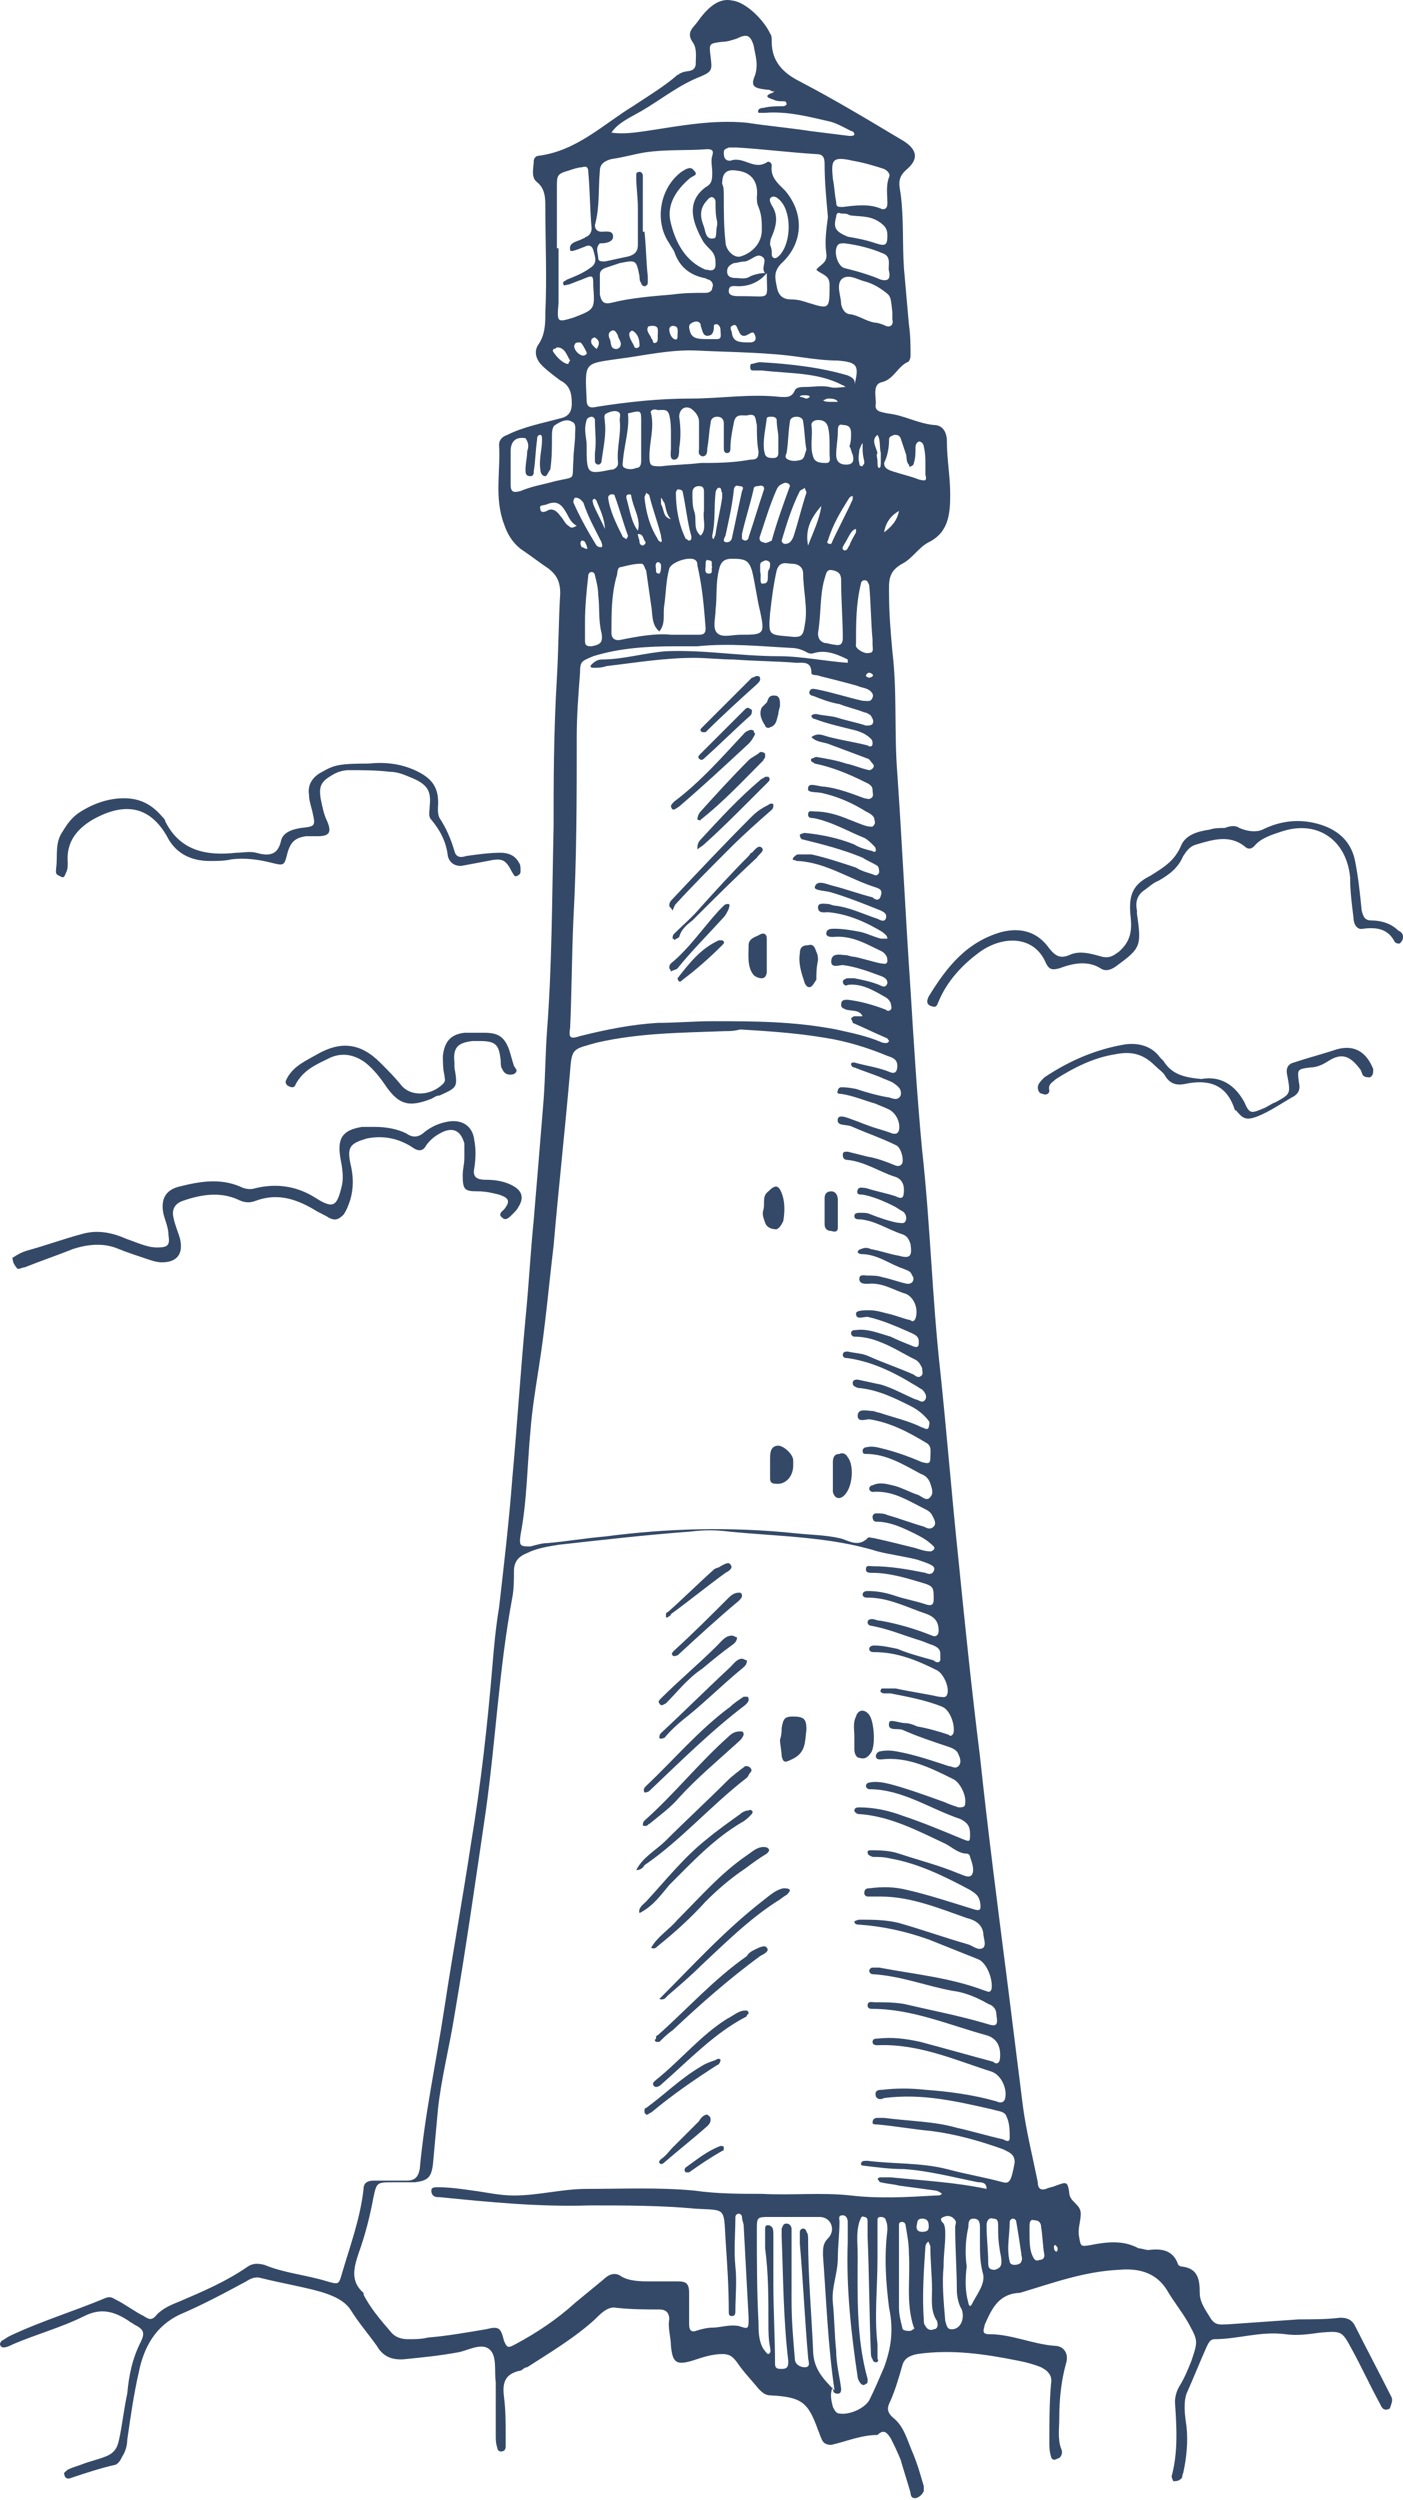
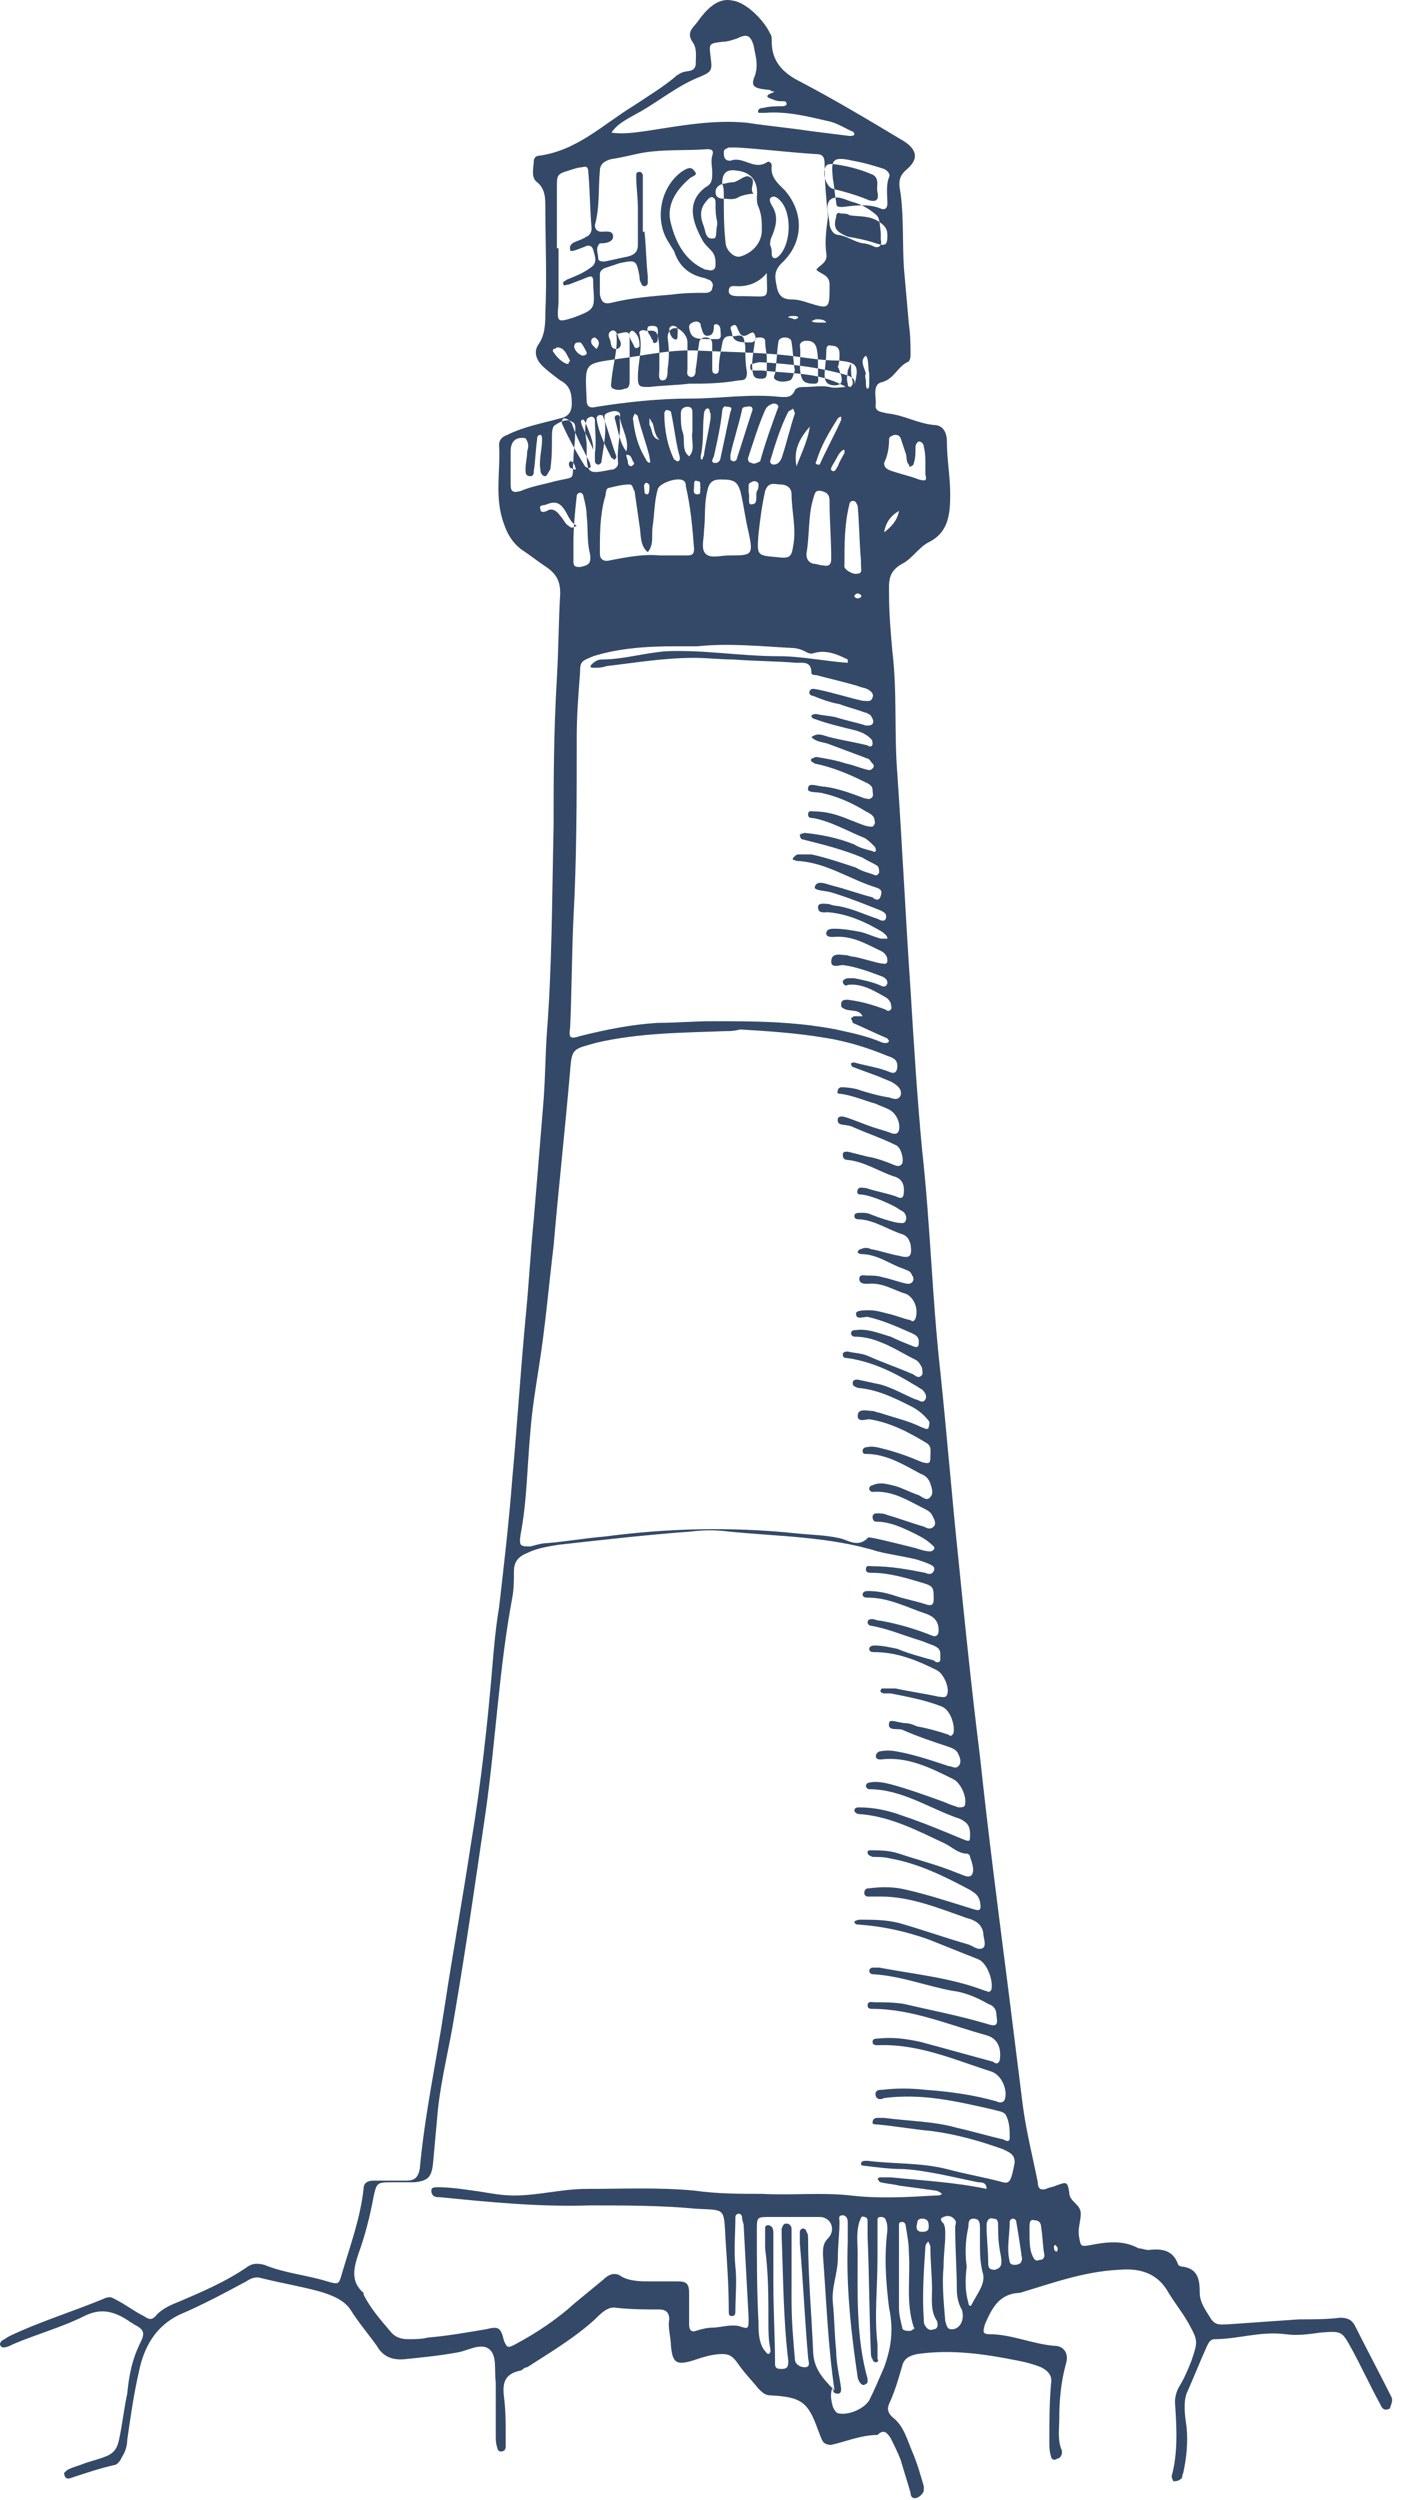
<svg xmlns="http://www.w3.org/2000/svg" width="388" height="691" fill="none">
-   <path d="M384.801 662.481c-3.199-6.39-6.855-13.238-10.054-19.628-.914-1.826-2.285-2.282-4.113-2.282-3.656.456-7.77.456-11.426.456-6.398.457-13.253.913-19.651 1.369-1.828 0-3.199.457-4.57-1.369-1.371-2.282-3.199-4.565-3.199-7.303 0-3.652-.457-6.848-5.027-7.304-.457 0-.914-.456-.914-.456-1.371-4.109-4.57-4.565-8.226-4.109-.914 0-1.828-.456-2.742-.456-4.113-2.283-8.684-1.826-13.254-.913-2.742.456-2.742.456-3.199-2.282-.457-2.283.457-4.109.457-6.391 0-2.739-3.199-3.195-3.199-5.934-.457-3.196-.914-2.739-3.656-1.826-.914.456-1.828.456-2.742.913-1.371.456-2.285 0-2.285-1.826-1.371-6.847-3.199-14.151-4.113-20.998l-4.113-32.866c-2.742-21.454-5.484-42.451-7.769-63.905-2.285-18.259-4.113-36.062-5.941-54.32-1.828-17.346-3.199-34.692-5.027-52.038-2.285-20.541-2.742-40.626-5.027-61.167-1.371-14.607-2.285-29.214-3.2-44.278-1.371-20.084-2.285-39.713-3.656-59.797-.914-11.412 0-22.367-1.371-33.779-.457-5.021-.914-10.499-.914-15.52 0-3.652-.457-6.391 3.656-8.673 2.743-1.37 4.571-4.565 7.313-5.934 5.484-2.739 5.941-7.76 5.941-13.238 0-5.021-.914-9.586-.914-14.607 0-2.282-.914-4.565-3.656-4.565-4.57-.456-8.227-2.738-12.797-3.195-1.828-.456-3.656-.456-3.199-2.739 0-2.282-.914-5.477 1.828-5.934 3.199-.913 4.113-4.108 6.855-5.478.457 0 .914-.912.914-1.825 0-2.74.001-5.478-.457-8.673-.457-5.022-.914-10.5-1.371-15.52-.457-6.847 0-13.694-.914-20.541-.457-2.74-.914-4.565 1.828-6.848 3.657-3.195 2.286-5.934-1.828-8.216-9.14-5.478-18.28-10.955-27.877-15.976-4.57-2.283-7.769-5.478-7.769-10.956 0-.913 0-1.826-.457-2.282-1.371-3.195-6.398-8.673-10.511-9.13-4.113-.913-7.313 2.74-9.598 5.935-.914 1.369-3.199 2.738-1.371 5.477 1.371 1.826.914 4.108.914 6.39-.457 2.283-2.742 1.37-4.113 2.283-.457 0-.457.457-.914.457-3.656 3.195-8.226 5.934-12.339 8.672-8.226 5.022-15.538 12.325-26.049 13.695-.914 0-1.371.913-1.371 1.37 0 1.825-.914 4.564.914 5.933 2.285 1.826 2.285 4.565 2.285 6.847 0 9.586.457 19.628 0 29.214 0 2.74 0 5.934-1.828 8.673-1.371 1.826-.914 4.109.914 5.934 1.371 1.37 3.199 2.739 5.027 4.109 2.742 1.369 3.199 3.651 3.199 6.39 0 2.283-.914 3.652-3.199 4.108-5.027 1.37-10.054 2.283-14.624 4.565-1.372.457-2.286 1.37-2.286 2.739.457 7.304-1.371 14.607 1.371 21.911.915 2.738 2.286 5.021 4.571 6.847 2.742 1.826 5.027 3.651 7.769 5.477 2.285 1.826 3.199 3.652 3.199 6.847-.457 7.76-.457 15.52-.914 23.28-.914 15.064-.914 29.671-.914 41.083-.457 20.997-.457 38.8-1.828 56.602-.457 6.391-.457 12.325-.914 18.715-.914 11.412-1.828 22.367-2.742 33.323-.914 9.129-1.371 18.258-2.285 27.388-1.371 14.607-2.285 29.214-3.656 44.278-.914 11.868-2.286 23.736-3.657 35.604-.914 5.478-1.371 10.499-1.828 15.977-1.371 16.433-3.199 32.866-5.941 49.299-2.285 15.063-5.027 30.127-7.312 45.19-2.285 15.064-5.484 29.671-6.855 44.734-.457 2.283-1.371 3.195-3.656 3.195h-9.14c-1.371 0-2.742.457-2.742 2.283-.914 8.216-3.656 15.52-5.941 23.28-.914 3.195-.914 3.195-4.113 2.282-5.942-1.826-11.883-2.282-17.367-4.564-1.828-.457-3.199-.457-4.57.456-5.94 4.108-12.339 6.847-18.737 9.586-2.285.913-4.57 1.826-6.398 3.652-1.371 1.826-2.285 1.369-3.656.456-2.742-1.369-5.027-3.195-7.77-4.565-.913-.456-1.37-.913-2.741-.456-8.684 3.652-17.824 6.391-26.507 10.499-.914.456-1.371.913-2.285 1.369 0 0-.457.457-.457.913 0 .457.457.913.914.913.914 0 1.828-.456 2.742-.913 6.398-2.739 13.253-4.565 19.651-7.76 4.57-2.282 8.227-1.369 12.34 1.369.457.457.914.457 1.37.913 2.743 1.37 3.2 2.283 1.829 5.022-2.285 4.564-3.2 9.129-3.656 14.15-.914 4.108-1.371 8.673-2.285 12.781-.457 2.283-1.371 3.652-3.657 4.565-2.285.913-4.57 1.369-6.855 2.282-1.37.457-2.742.913-3.656 1.37-.457.456-1.37.913-.914 1.369 0 .913.914 1.37 1.828.913 4.113-1.369 8.227-2.739 12.34-3.652.914-.456 1.37-1.369 1.828-2.282.914-1.369 1.37-3.195 1.37-4.565.915-6.39 1.829-12.781 3.2-18.715 1.37-6.847 4.57-12.781 11.425-15.976 6.398-2.739 12.34-5.934 18.28-9.13 1.371-.913 2.742-1.369 4.113-.913 5.484 1.37 10.969 2.283 15.996 3.652 3.199.913 6.855 2.282 8.683 5.021 2.285 3.652 5.027 6.847 7.312 10.043 1.828 3.195 4.57 4.108 8.226 3.651 4.57-.456 9.14-.913 14.167-1.826 2.742-.456 6.398-2.738 8.683-.913 2.285 1.826 1.371 5.935 1.828 9.13v14.607c0 1.369 0 2.282.457 3.652 0 .456.457.913.914.913.914 0 1.371-.457 1.371-1.37v-3.195c0-3.652 0-6.847-.457-10.499s0-6.39 4.571-7.303c.457 0 .914-.913 1.828-.913 6.398-4.109 13.253-8.217 18.737-13.238 1.828-1.826 3.656-3.652 5.941-3.195 4.113.456 8.226.456 11.882.456 1.828 0 2.742.913 2.742 2.739-.457 2.282.457 5.021.457 7.304.457 4.564 1.371 5.477 5.941 4.108 2.742-.913 5.485-1.826 8.227-1.826 1.828 0 2.742.456 4.113 2.282 1.828 2.739 4.113 5.021 5.941 7.304.914.913 1.828 1.826 3.199 1.826 8.683.456 10.511 1.826 13.253 9.586.457.912.457 1.369.914 2.282.457 1.369 1.371 1.826 2.742 1.826 4.113-.913 8.226-2.739 12.796-2.739 1.828-1.826 2.742-.457 3.656.913.914 1.826 1.828 3.652 2.742 5.934.914 3.195 1.828 5.934 2.742 9.129 0 .913.458 1.826 1.829 1.37.914-.457 1.371-.913 1.828-1.826v-1.369c-.914-3.196-1.828-6.391-3.2-9.586-1.371-3.196-2.285-6.847-5.027-9.13-2.285-1.826-1.828-3.195-.914-5.021 1.371-3.195 2.285-6.391 3.199-9.586.457-1.826 1.828-2.739 4.114-3.195 9.597-1.37 18.737 0 27.877 1.826 2.285.456 4.113.913 6.398 1.826 1.828.913 3.199 2.282 2.742 4.564-.457 5.478-.457 10.499-.457 15.977 0 1.369 0 2.739.457 4.108 0 .456.457.913.914.913s.914-.456 1.371-.456c.914-.913.914-1.826.457-2.739-.914-2.739-.457-5.478-.457-8.217 0-5.021.457-10.042 1.828-15.063.914-2.739-.457-5.021-3.199-5.021-5.941-.457-11.882-3.196-17.823-3.196-2.285 0-1.828-.913-1.371-2.739 1.828-4.108 3.656-8.216 9.14-8.672h.457c9.14-2.739 17.823-5.935 27.421-6.391 5.027-.457 10.054.456 13.253 5.478 1.828 3.195 4.113 5.934 5.941 9.129 2.742 5.021 2.742 5.021.914 10.499-.914 2.282-1.828 4.565-3.199 6.847-.914 1.369-1.371 3.195-1.371 4.565.457 6.847.914 13.694-.914 20.541 0 .456.457 1.369.457 1.369.457 0 1.371 0 1.828-.456.914-.457.457-.913.914-1.826.914-4.109 1.371-8.673.914-12.781-.457-3.196-.914-6.391 0-9.13 1.828-4.108 3.656-8.673 5.484-12.781.457-.913.914-2.282 2.285-2.282 6.398 0 12.796-2.283 19.651-1.37 3.199.457 6.398 0 9.598-.456 5.941-.457 5.941-.457 8.683 4.564 2.742 5.022 5.027 10.043 7.769 15.064.457.913.914 2.282 2.742 1.369.457-1.369.914-2.282.457-3.195zM245.87 121.564c0-.913.457-.913 1.371-1.37.914 0 1.371 0 1.828.913l1.371 4.108c.457.913 0 2.283.914 3.196 0 .456.457.913.457.456.458 0 .915-.456.915-.913.457-1.369.457-2.739.457-4.108 0-.457 0-1.369.914-1.826.914 0 1.371.913 1.371 1.369.457 1.826.457 3.652.457 5.022v2.738c.457 1.826 0 1.826-1.828 1.37-2.286-.913-4.571-1.37-7.313-2.282-1.371-.457-2.285-.913-2.285-2.283.914-1.826 1.371-4.108 1.371-6.39zm2.742 19.628s.457.456 0 0c-.457 2.739-2.285 4.565-4.113 5.934.457-2.739 1.828-4.565 4.113-5.934zm-18.737 105.445c4.57 1.369 9.14 3.195 13.71 5.021.914.456 1.828.913 1.371 2.282-.457.913-1.371.456-2.285 0-4.113-1.369-7.769-3.195-11.882-3.652-.457 0-1.371-.456-1.828-.456-.914 0-2.742-.457-2.742.913 0 1.826 1.828 1.369 2.742 1.369 5.484.457 10.511 2.739 15.081 5.478.457.456 1.371.913 1.371 1.826h-1.828c-1.828-.457-3.656-1.37-5.484-1.826-2.285-.457-5.027-.913-7.312-.913-.914 0-2.285 0-2.285 1.369 0 .913 1.371.913 1.828.913 4.57-.456 8.226 1.37 11.882 3.195.914.457 2.285.913 2.742 1.826.457.457.457 1.37.457 1.826-.457.913-.914.457-1.828.457-2.285-.457-5.027-1.37-7.312-1.826-.914 0-1.828-.457-2.285-.457-1.371 0-4.113-.913-4.113 1.826 0 1.826 2.285.913 3.199.913 3.656.457 7.312 1.826 10.968 3.196.914.456 1.371.912 1.371 1.825-.457 1.37-1.371.913-2.285.457-2.285-.913-4.57-1.37-6.855-1.826h-1.828c-.457 0-1.371.456-1.371.913 0 .913.914 1.369 1.371.913 3.656-.457 6.855 1.369 10.054 3.195.914.457 1.371.913 1.828 1.826 0 .457.457 1.369 0 1.826-.457.456-.914.456-1.371 0-3.656-1.37-6.855-2.282-10.511-2.739-.914 0-1.828 0-1.828 1.369 0 .913.457.913 1.371 1.37 1.828.456 3.656 0 4.57 1.826h-2.285c-.457 0-.457.456-.914.456 0 .457.457.913.457 1.37 3.199 1.369 5.941 2.738 9.14 4.108.457 0 .914.913.914.913-.457.913-1.371.456-1.828.456-4.113-1.826-8.683-2.739-12.796-3.651-11.882-2.283-22.85-2.283-34.275-2.283-5.028 0-10.055.457-15.082.457-7.312.456-14.167 1.826-21.479 3.651-2.742.913-3.199.457-2.742-2.282.457-10.042.457-20.085.914-30.127.914-16.889.914-33.322.914-50.212 0-5.934.457-11.868.914-17.802 0-3.195.457-3.195 3.656-4.565 7.312-2.282 15.081-2.739 22.85-2.739h5.941c8.684-.913 17.367 0 26.05.457 1.371 0 2.742.456 3.656.913.914.456 1.371.913 2.742.456 3.199-.913 6.398.457 9.14 1.826v.913c-6.398-.456-12.796-1.826-19.194-1.826-10.511 0-20.566-1.826-31.077-1.369-5.941.456-11.882 2.282-17.823 2.282-.914 0-1.828.457-2.742 1.37-.457.456-.457.913.457.913 1.371 0 2.285 0 3.656-.457 7.769-.913 15.995-2.282 24.221-2.282 3.657 0 7.313.456 10.969.456 5.941.457 11.882.457 17.366.913 1.828 0 4.113-.456 4.113 2.739 0 .913 1.371.456 2.285.913 3.656.913 7.312 1.826 10.511 2.739.914.456 1.828.456 2.742.913.914.456 1.828 1.369 1.371 2.282-.457 1.369-1.371.913-2.742.913-4.113-.913-8.226-2.282-12.796-3.195-.457 0-1.371-.457-1.828.456-.457.913.457 1.37.914 1.37 2.285.912 4.57 1.825 7.312 2.282 2.285.913 4.57 1.369 6.855 2.282.457 0 1.371.457 1.828.913.457.913.914 1.37.457 2.283-.457.456-.914.456-1.828.456-2.742-.913-5.484-1.369-8.226-2.282-1.828-.457-3.656-.457-5.484-.913-.457 0-.914 0-1.371.456 0 .457.457.913.914.913 3.656 1.37 7.769 2.282 11.425 3.195 1.371.457 2.742.913 4.113 2.283.457.456.457.913.457 1.369 0 .913-.914.913-1.371.457-3.656-.913-6.855-1.37-10.511-2.283-1.828-.456-3.199-1.369-5.027 0 1.371 1.37 3.199 1.37 4.57 1.826l10.968 4.108c.457 0 .914.913 1.371 1.37.457.456.457.913 0 1.369 0 0-.457.457-.914.457-2.285-.457-4.113-1.37-6.398-1.826-2.742-.913-5.484-1.37-8.226-1.826-.457 0-.914.456-1.371.456-.457.913.457.913.914 1.37 4.57.913 9.14 2.739 13.71 5.021.914.456 2.285.913 2.285 2.282 0 .913.457 1.826-.457 2.283-.457.456-1.371 0-1.828 0-3.656-1.37-7.312-2.739-10.968-3.196-1.828 0-4.57-1.369-4.57.457-.457 1.369 2.742.913 4.113 1.369 4.113.913 8.226 2.739 11.882 5.021.914.457 1.828.913 2.285 1.826 0 .457.457 1.37 0 1.826-.457.913-.914.457-1.828.457-1.828-.457-3.656-1.37-5.027-1.826-3.199-1.37-6.398-2.283-9.597-2.283-.914 0-1.828-.456-1.828.913 0 .913.914.913 1.371.913 5.027.913 9.597 3.652 14.167 5.478.914.456 1.828 1.369 2.742 2.282.457.457.457.913.457 1.37 0 0-.457.456-.914 0-1.828-.457-3.656-.913-5.027-1.826-4.57-1.826-9.14-2.739-13.71-3.195-.457 0-1.371.456-1.371.456 0 .913.457 1.369.914 1.369 5.484 1.37 10.968 2.739 16.452 5.022 1.371.913 2.742 1.369 4.113 2.282.457.456.457 1.369.457 1.826-.457.913-.914.913-1.828.456-1.371-.456-3.199-.913-4.57-1.826-4.113-1.369-8.226-2.738-12.339-3.651h-3.656c-.457 0-.914.456-1.371.913-.457.913.457.456.914.913h.457c7.769.456 14.167 5.021 21.479 7.303 1.371.457 1.828.913 1.371 2.282-.457 1.826-1.828.913-2.285.457-3.656-.913-7.312-2.282-10.968-3.195-1.828-.457-4.57-1.826-5.027.456 0 .913 3.199.913 4.57 1.37zm-67.637-130.551c0-.457.914-.913 1.371-.913.457 0 .914.456.914.913 0 3.195.457 5.934 0 9.129v2.283c0 .456.457.913.914.913s.914-.457.914-.913c.457-3.652 1.371-7.304.914-10.956 0-.913-.457-1.825.457-2.282.914-.456 2.285-.913 3.199-.456.914.456.457 1.369.457 2.282.457 4.108-.914 7.76-.457 11.868 0 .913-.457 1.37-1.371 1.826h-.457c-6.855 1.369-6.855 1.369-6.855-6.847 0-1.826-.914-4.108 0-6.847zm8.683-16.89c7.312-.912 14.624-2.738 22.393-2.282 9.598.457 19.195.457 28.335 1.826 3.199.457 6.855.913 10.054.913 5.484.456 5.941 1.369 4.57 6.847.457-1.826-.914-2.282-1.828-2.739-7.769-2.282-15.995-3.195-24.221-3.652-.914 0-1.828.457-2.285.457-.457 0-.457.456-.457.913 0 .913.457.913.914.913h2.285c7.769.913 15.538.456 22.393 4.108.457 0 .457.457.914.457-1.371 0-3.199.456-4.57 0-2.285-.457-4.57 0-6.855 0-.914 0-2.285 0-2.742.912-.914 2.283-2.742 1.826-4.113 1.826-8.226-.913-16.452.457-24.679.457-8.683 0-17.366.913-26.049 2.282-1.828.457-2.742 0-2.742-1.826-.457-10.499-.914-10.042 8.683-11.412zm-1.828-7.76c.914-.456 1.371.457 1.828 1.37 0 .913 1.371 1.826.457 3.195 0 0-.457.457-.914.457-1.828 0-1.371-1.826-1.828-2.74-.457-.912-.457-1.825.457-2.282zm5.027.457l.457-.457h.457c1.371.913 1.828 2.283 1.828 4.109 0 .456-.914.913-1.371.456-.457-1.37-1.828-2.739-1.371-4.108zm5.027-1.37c0-.456.914-.456 1.371-.456 1.828 0 1.371 1.37 1.371 2.739v.913s0 .913-.457.913c-.457.456-.914 0-.914-.457 0-.456-.457-.456-.457-.913-.457-.912-1.371-1.826-.914-2.738zm5.941.457c0-.456.457-.913.914-.913 1.828 0 1.371 1.37 1.371 2.739 0 .456 0 1.37-.914.913-.914-.457-1.371-1.826-1.371-2.739zm6.398-1.826c.914-.456 1.828-.456 2.285.457v.456c.457.913.457 2.739 1.828 2.739 1.829 0 1.829-1.826 1.829-2.739 0-.456.457-.456.914-.456.914.456.914 1.37.914 1.825 0 .913.457 2.283-.914 2.283h-2.743c-3.656 0-4.57-.457-5.027-3.195 0-.457 0-.913.914-1.37zm37.018-19.172c.457 2.74-1.828 3.196-2.742 4.565 1.371 1.37 3.656 1.37 3.656 4.108 0 6.847 0 6.847-5.941 5.022-1.371-.457-2.742-.913-4.57-.913-2.285 0-3.656-.913-4.113-3.652-.457-2.282-.914-4.108 1.371-6.39 5.941-5.478 6.398-13.695.914-20.085-1.828-1.826-4.113-3.652-3.656-6.848 0-.913-.914-1.369-1.371-.913-3.656 2.283-6.398-1.825-10.054-.456-.457 0-.914 0-1.371-.456-.457-.457-.457-1.37-.457-1.826 0-.913.457-.913 1.371-1.37h2.285c7.312.457 14.624 1.37 21.936 1.826 1.828 0 2.285.913 2.285 2.739 0 5.021.457 9.586.914 14.607-.457 3.652-.914 6.847-.457 10.042zm-15.081-13.237c-.457-.913-.914-1.826 0-2.283.914-.456 1.828.457 2.285.913 3.199 3.196 3.199 11.412 0 15.064-.457.456-.914.913-1.371.913-.914 0-.914-.913-.914-1.37 0-.456 0-1.369-.457-2.282 0-.456 0-1.37.457-2.282 1.371-3.196 1.828-5.934 0-8.673zM202.455 92.35c0-.913-.914-1.826 0-2.283 1.371-.913 1.371.913 1.828 1.37.457 1.369 1.371 1.825 2.742.913.914-.457 1.371-.913 1.828.456.457 1.37-.457 1.826-1.371 1.826-2.742 0-4.57 0-5.027-2.282zm2.742-10.5h-.914c-.914 0-2.742 0-2.742-1.369 0-1.826 1.371-1.37 2.742-1.37 3.199 0 5.941-1.369 7.769-3.65 0 7.76 1.371 6.39-6.855 6.39zm-5.484-31.04c0-3.195 1.371-4.108 4.113-3.651 4.113.456 5.941 3.195 5.484 7.303 0 .913 0 1.826.457 2.74.914 2.282.914 4.108.914 6.39 0 3.652-2.742 6.39-5.941 7.303-1.828.457-4.113-1.825-4.113-4.108-.457-4.108-.457-8.216-.457-12.325 0-1.826 0-2.738-.457-3.651zm3.199 21.911c.914 0 1.828-.456 3.199-.456 1.828-.457 3.199-2.283 4.57-1.37 1.828.913-.457 3.196.914 4.565-1.371 0-3.199.457-4.113.913-1.371.913-2.742.456-4.113.456-1.371 0-2.285-.456-2.285-1.825 0-1.37.914-1.826 1.828-2.283zm35.646 49.756v1.369c0 .913 0 1.826.457 3.652v.456c0 .457-.457.457-.457.913-.914 0-.914-.456-.914-.913-.457-1.369 0-2.739 0-3.652.457-.913.457-1.369.914-1.825zm-.457 38.8c0-.457.457-.913.914-.913.914 0 .914.456 1.371 1.369.457 5.021.457 10.042.914 15.064v1.369c0 .913.457 2.282-.914 2.282-1.371.457-4.113-1.369-3.656-2.282 0-5.934 0-11.412 1.371-16.889zm3.199 25.105c.457.457-.457.913-.914.913s-.914-.456-.914-.456c0-.457.457-.913.914-.913s.914.456.914.456zm-6.398-35.604c-.457.456-.457 1.369-1.371 1.369-.914-.456-.457-.913 0-1.826.914-1.369 1.371-2.739 2.285-3.652 0 0 .457-.456.914-.456v.913c-.457.913-1.371 2.282-1.828 3.652zm-11.425 0c-.914-4.565.914-7.76 3.656-10.956-.457 3.652-2.285 7.304-3.656 10.956zm-55.298-13.238c0-.456.457-.913.914-.913s.914 0 .914.457c1.371 3.651 2.285 7.303 3.656 10.955 0 0 0 .456-.457.913-.457 0-.457-.457-.914-.457-1.828-3.651-3.656-7.303-4.113-10.955zm5.484-23.28c3.656-.913 3.656-.913 3.656 2.282v10.499c0 .913 0 2.283-1.371 2.283-.914.456-2.285.456-3.199 0-.914-.457-.457-1.37-.457-2.283.457-4.564 1.828-8.673 1.371-12.781zm9.14 35.605s-.914-.457-.914-.913c-2.285-3.652-3.199-7.304-3.656-11.412 0-.456.457-.913.457-1.369.457.456.914.456.914.913.914 3.651 2.285 7.303 3.199 10.955 0 .913.457 1.369 0 1.826zm0 6.39c0 .913 0 1.826-.457 2.283-.914 0-.914-.457-.914-.913 0-.913-.457-1.826.457-2.283.457 0 .914.457.914.913zm-4.57-6.847c.457.457.457.913-.457 1.37-.457 0-.914-.457-.914-.913 0-.913-.457-1.37-.457-2.283 1.371 0 1.371.913 1.828 1.826zm-5.027-11.868c0-.456 0-.913.914-.913.457 0 .457.457.457.457.457 3.195 2.742 6.39 1.828 9.585-1.828-2.282-2.285-5.934-3.199-9.129zm-2.742 21.911c.457-.913 0-2.739 1.371-2.739 1.828-.457 3.656-.913 5.484-.913.914 0 .914 1.369 1.371 1.826l1.371 9.586c.457 2.282 0 5.477 2.285 7.303 1.828-2.282.914-4.565 1.371-7.303.457-3.196.457-6.847 1.371-10.043.457-1.826 5.941-3.651 7.312-2.282.457.456.457.913.457 1.369 1.371 5.934 1.828 11.412 2.285 17.346 0 1.37-.457 1.826-1.828 1.826h-7.769c-4.113-.456-9.14.457-13.71 1.37-1.828.456-2.742-.457-2.742-1.826 0-5.478 0-10.499 1.371-15.52zm12.339-20.085v-1.826c.457.457.457.913.914 1.369.457 1.37.457 3.196 1.828 4.565-2.285-.456-1.828-2.739-2.742-4.108zm4.113-3.195c0-.457.457-.913.457-.913.457 0 .914 0 1.371.456.914 4.108 1.371 8.673 2.285 11.868.457 1.37 0 1.826-.457 1.826s-.457-.456-.914-.456c-1.828-3.652-2.742-8.217-2.742-12.781zm6.855 11.868c-2.285-1.826-.914-4.565-1.828-6.847-.457-1.37-.457-3.195-.457-5.021 0-1.37.914-1.826 1.828-1.826 1.371 0 1.371.913 1.371 1.826v5.021c-.457 2.282.914 5.021-.914 6.847zm0-20.085c-3.656.457-7.312.457-10.968.913-2.742 0-3.199 0-3.199-2.739 0-4.108 1.371-7.76.457-11.868-.457-.913.914-1.369 1.828-.913 1.371 0 2.742-.456 3.199 1.37.457 1.825.457 3.651.457 5.477v3.652c0 1.369-.457 3.195.914 3.195s1.371-1.826 1.371-3.195c.457-2.739.457-5.478 0-8.673 0-1.826 1.371-3.195 3.199-2.282 1.371.913 2.285 2.282 2.285 3.651v7.304c0 .913-.457 1.826.914 2.282 1.372 0 1.371-1.369 1.371-2.282.458-2.282.458-4.565.915-6.847 0-.913.457-1.826 1.828-1.826s1.828.913 1.828 1.826v6.847c0 .456 0 1.369.914 1.369s.914-.913.914-1.369c0-2.282.457-4.565.914-6.847.457-3.195 2.742-1.826 4.113-2.282 2.285-.457 1.828 1.369 2.285 2.738 0 2.283 0 5.022.457 7.304 0 1.826-.457 2.282-2.285 2.282-5.027.913-9.597.913-13.711.913zm17.367 7.76c-1.371 4.108-2.742 8.673-4.113 12.781 0 .457-.457.913-.914.913s-.914-.456-.914-.456v-1.37c.914-4.108 2.285-8.216 3.199-12.324 0-.913.914-.913 1.371-.913 1.371-.457 1.828.456 1.371 1.369zm.914-20.085c0-.456.914-.456 1.371-.456.914 0 1.371.456 1.371.913 0 1.826.457 3.652.457 4.565v4.564c0 .913-.457 1.37-1.371 1.37-.914 0-1.828 0-2.285-.913-.914-2.739 0-6.391.457-10.043zm-6.855 20.085c-.914 4.108-1.828 8.673-2.742 12.781 0 .457-.457 1.37-1.371 1.37-1.371 0-.914-.913-.457-1.826.914-4.108 1.828-8.217 2.285-12.325 0-.913.457-1.826 1.371-1.369 1.371 0 1.371.456.914 1.369zm-9.141 19.172c1.372 0 .458 1.369.915 1.826-.457.456.457 1.826-.915 1.826-1.371 0-.914-1.37-.914-2.283 0-.913 0-1.826.914-1.369zm.915-6.847c.914-4.108.457-7.76.914-11.868 0-.457.457-1.37.914-1.37.914 0 .457.913.914 1.37v1.369c-.457 3.195-1.371 6.847-1.828 10.042 0 .457-.457.913-.457 1.37-.457 0-.457-.457-.457-.913zm.914 20.541c.457-3.652 0-7.303.914-10.955.457-2.283 1.371-3.196 3.656-3.196 3.656 0 4.57.457 5.484 3.196.914 3.652 1.371 7.76 2.285 11.412 1.371 6.39.914 6.39-5.484 6.39-2.285 0-5.027.913-6.398-.456-1.371-1.37-.457-4.109-.457-6.391zm12.339-10.499v-1.826c0-.913.457-.913 1.371-1.369.914 0 1.371.456 1.371.913 0 .456 0 1.369-.457 1.826-.457 1.369.457 3.652-1.371 3.652-1.371.456-.457-2.283-.914-3.196zm.914-8.216c-.914 0-1.371-.913-.914-1.826 1.371-4.108 2.742-8.673 4.57-12.781.457-.913.914-1.37 2.285-1.826.914 0 1.371.456 1.371.913-1.828 5.021-3.656 10.042-5.027 15.063-.914.457-1.828.913-2.285.457zm10.511-22.824c-1.371.457-2.742.457-3.656 0-.914-.456-.914-.913-.457-1.826.457-2.738.457-5.934.914-8.673 0-.913.914-1.369 1.828-1.369s1.828.456 1.828 1.369c.457 2.739.457 5.478.914 7.76-.457.913-.457 2.283-1.371 2.739zm.914 7.76c0 .457.457.913.457 1.37-1.371 4.108-2.285 8.216-3.656 12.324-.457.913-.914 1.826-2.285 1.826-.457 0-.914-.456-.914-.913 1.371-4.564 2.742-9.129 5.027-13.694.457-.456.914-.456 1.371-.913zm-9.597 34.692c.457-4.108.914-7.76 1.828-11.868.914-2.739 2.742-1.826 4.113-1.826 1.828 0 3.199.913 3.199 2.739 0 4.564 1.371 9.586.457 14.15-.457 3.196-.914 3.652-4.57 3.196-5.484-.457-5.484-.457-5.027-6.391zm8.226-59.798c0-.456.914-.456 1.371-.456.457 0 1.371 0 1.371.456 0 0-.457.457-.914.457s-.914-.457-1.828-.457zm3.199 7.76c0-.913.914-1.369 1.828-1.369 1.371 0 2.285.456 2.742 1.826.457 1.826.457 3.652.457 5.477v2.283c0 .913.457 2.282-.914 2.282s-3.199 0-3.656-1.826c-.914-2.739 0-5.934-.457-8.673zm11.425 8.217c.457 1.826 0 2.739-1.828 2.739s-2.742-.913-2.742-2.739c0-2.283.457-4.108.457-6.391 0-.913 0-2.282 1.371-1.826 1.371 0 2.285.457 2.285 2.283 0 1.369 0 2.282-.457 3.651.457.457.457 1.37.914 2.283zm0 12.325c-1.828 4.108-4.113 8.216-5.941 12.324h-.457c-.457 0-.914-.456-.457-.913 1.371-4.564 3.656-8.216 5.941-11.868 0 0 .457-.456.914-.456v.913zm-5.941-26.932c-.914 0-1.828 0-2.285-.457.457 0 .914-.456 1.371-.456.914 0 2.285 0 2.742.913h-1.828zm-1.828 48.842c.457-1.369.457-2.739 2.285-2.282 2.285.456 2.285 1.826 2.285 3.195 0 5.021.457 10.499.457 15.52 0 1.369-.457 2.282-2.285 1.826-.914 0-1.828-.457-2.742-.457-1.371-.456-1.828-1.369-1.828-2.738.914-5.478.457-10.499 1.828-15.064zm-66.266 14.607v-2.739c0-4.108.457-8.673.914-12.781 0-.456.457-.913.914-.913s.914.457.914.913c.457 1.826.914 3.652.914 5.478.457 3.652 0 6.847.914 10.499.457 2.738-.457 3.195-2.742 3.651-.914 0-1.828 0-1.828-1.369v-2.739zm-.914-23.28c-.457-.913-.457-1.369 0-1.826.914 0 .914.457 1.371 1.37 0 .456.457.913 0 .913s-.914-.457-1.371-.457zm3.199-11.868c0-.457-.457-.913 0-1.369.457-.457.914.456.914.456.914 2.282 2.285 5.021 2.285 7.76-.914-2.282-2.285-4.565-3.199-6.847zm2.285 10.499c0 .456.457.913 0 1.369-.457 0-.914 0-1.371-.456-2.285-3.652-4.57-7.76-6.398-11.869v-.456c0-.456.457-.913.457-.913 1.371 0 1.828.913 2.285 1.369 1.371 4.109 3.199 7.304 5.027 10.956zm76.32-29.671c.914 1.37.457 3.195.914 5.021v2.283c0 .913 0 1.826-.457 1.826s-.457-.913-.457-1.826-.457-1.826 0-2.283c-.457-1.826-1.828-3.651 0-5.021zm4.113-31.953c.457 1.826-.914 2.283-1.828 1.826-.914-.456-2.285-.913-3.199-.913-2.285-.456-4.113-1.826-6.398-2.282-1.371 0-2.285-.913-2.742-2.739 0-2.282-1.371-5.021 0-6.847 1.828-1.826 4.57 0 6.398.456 1.828.457 3.656 1.37 5.484 2.74 1.828 1.369 1.828 1.369 2.285 5.933v1.826zm-3.199-10.955c-3.199-1.37-6.398-2.282-10.054-3.195-1.828-.457-3.199-4.565-1.828-6.39.457-.457.914-.457 1.828-.457 3.656.456 7.312 1.369 10.511 2.738 2.742.913 1.371 3.652 1.828 5.022.457 2.282-.457 2.738-2.285 2.282zM231.246 59.94c0-.913.457-1.37 1.371-.913.914 0 1.828 0 2.285.457 2.742.456 5.484 0 8.226 1.825 1.371.913 2.285 1.826 2.285 3.652 0 2.74-.457 3.195-3.199 2.283-2.742-.913-5.027-1.37-7.769-1.826-3.199-1.37-4.113-2.283-3.199-5.478zm14.624-10.955c-.914 2.282-.457 5.02-.457 7.303 0 1.37-.914 1.826-1.828 1.37-3.199-1.37-6.855-.913-10.511-.457-1.371 0-1.828 0-1.828-1.37-.457-2.282-.457-4.107-.914-6.39-.457-5.02-.457-6.39 5.484-5.02 2.742.456 5.941 1.368 8.683 2.281.914.457 1.828 1.37 1.371 2.283zm-68.551-18.259c5.484-3.195 10.511-7.304 16.452-9.586 3.2-1.37 3.2-1.826 2.743-5.478-.457-3.651-.458-3.651 3.199-4.108 1.371 0 2.742-.456 4.113-.913 2.742-1.37 3.656-.913 4.57 1.826.457 2.739 1.371 5.021.457 8.217-1.371 3.195-.457 3.651 3.199 4.108.457 0 .914 0 1.371.456h.914c-.457 0-.457.457-.914.457-2.285.913-.914 1.37.457 1.826.914.456 1.828.456 2.742.456.457 0 .914 0 .914.913 0 0-.457.457-.914.457-1.828 0-3.656 0-5.484.456-.914 0-1.828.457-1.371 1.37h1.828c5.941-.457 11.425.912 17.366 2.282 2.285.456 4.57 1.826 6.398 2.739.457 0 .914.456.914.913 0 .456-.914.456-1.371.456l-10.968-1.37c-5.941-.912-11.425-1.369-17.366-2.282-9.597-.913-18.738.913-27.878 2.283-3.199.456-6.398.913-9.597.456 1.828-2.739 5.027-4.108 8.226-5.934zm20.109 35.148c-2.286.457-2.286-1.826-2.743-3.195-.914-2.282-1.371-4.565.457-6.847.457-.457.915-1.37 1.829-1.37.914.457.914.913.914 1.826 0 1.826 0 3.196.457 5.022v.912c-.457 1.37 0 3.652-.914 3.652zM165.894 47.16c0-1.826 1.371-2.739 3.199-3.195 3.199-.457 6.398-1.37 9.14-1.826 5.941-.913 11.882-.457 17.366-.913 1.372 0 1.829.456 1.372 1.826-.457 1.37 0 3.195 0 4.564 0 1.826 0 3.196-1.829 4.109-5.484 4.108-3.656 9.586-.914 14.607.457.913 1.372 1.825 2.286 2.739 1.371 1.369 1.371 2.738 1.371 4.108 0 1.37-.914 1.826-2.286 1.37h-.457c-5.484-2.283-8.226-7.304-9.597-12.782-1.371-5.021 1.371-9.13 5.027-12.325.914-.913 2.742-.913 1.371-2.282-.914-1.37-2.285-.457-3.656.456-5.941 4.565-7.312 13.694-3.199 19.629.457.912.914 1.369 1.371 2.282 1.371 4.108 4.113 6.39 8.226 7.303.457 0 .914.457 1.371.457.915.456 1.372 1.37.915 2.282 0 .913-.915 1.37-1.829 1.37-3.199 0-5.941 0-9.14.456-5.484.457-11.425.913-16.909 2.282-1.828.457-2.742 0-3.199-2.282v-5.478c0-.912.457-1.369 1.371-1.825l4.113-1.37c4.57-.913 4.57-.913 5.484 3.652 0 .456 0 1.37.457 1.826 0 .456.457.913.914.913s.914-.457.914-.913v-1.826c-.457-4.108-.457-8.217-.914-12.325h-.457V48.528c0-.456-.457-1.37-1.371-.913-.457 0-.457.457-.457 1.37 0 2.739.457 5.477.457 8.673V67.7c0 1.826-.914 2.739-2.742 3.195-2.285.457-4.113.913-6.398 1.37-.914 0-1.828 0-1.828-.913 0-1.37-.914-2.739.457-4.108h.457c1.371 0 3.199-.457 3.199-1.826 0-1.826-1.828-1.37-3.199-1.37-1.371 0-1.828-.913-1.828-1.826 1.371-5.02.914-10.042 1.371-15.063zm-.914 49.299c-.914-.913-1.828-1.37-1.371-2.74 0 0 .457-.456.914-.456 1.371.913 1.371 1.826.457 3.196zm-7.769 4.108h-.457c-1.371-.457-2.742-1.826-3.656-3.195 0 0-.457-.457 0-.913 0 0 .457 0 .914-.457 2.285 0 2.742 2.283 3.656 3.652 0 0-.457.456-.457.913zm-2.742-16.89V68.614h-.457v-16.89c0-3.195 0-3.651 3.199-4.564 1.371-.457 2.742-.913 3.656-.913 1.371-.457 1.828 0 1.828 1.37.457 5.02.457 10.498.914 15.52 0 .912-.457 1.825-1.371 2.282-.457 0-.457.456-.914.456-1.371.913-4.113.913-3.656 3.196 0 .912 2.742-.457 4.113-.913.914-.457 1.828-.457 2.285.913.457 1.825 1.371 3.651-.914 5.02-1.828 1.37-4.113 2.283-6.398 3.196-.457.456-1.371.456-.914 1.37 0 .456.914 0 1.371 0 1.371-.457 2.285-.914 3.656-1.37 3.199-1.37 3.199-1.37 3.199 1.826.457 6.39.457 6.39-5.484 8.673-4.57 1.37-4.57 1.37-4.113-4.108zm4.57 11.412c0-.456.914-.456 1.371-.456.457 0 1.371 1.826 1.828 2.739v.456s-.457.457-.914.457c-1.371 0-3.199-2.283-2.285-3.196zm-15.081 40.626c-1.828.457-2.742.457-2.742-1.826v-9.129c0-2.739 1.371-4.108 4.113-3.652.914 1.37.914 2.282.457 3.652 0 1.826-.457 3.195-.457 5.021 0 .913 0 1.826 1.371 1.826.914 0 .914-.913.914-1.369.457-2.739.457-5.478.914-8.673 0-.457 0-1.37.914-1.37.457 0 .457.913.457 1.37 0 2.738-.914 5.477-.457 8.216 0 .913.457 1.826 1.371 1.826.457 0 .914-1.369 1.371-1.826.457-3.195.457-5.934.457-9.129 0-.913 0-2.739.914-3.196 1.371-.913 3.199-1.826 4.57-.913 1.371.457.914 2.283.914 3.652 0 2.283-.457 4.565-.457 6.847-.457 5.934.914 4.565-5.027 5.934-3.199.913-6.398 1.37-9.597 2.739zm10.968 6.847c-.914-1.369-2.285-2.282-3.656-1.369-.914.456-1.828.456-1.828-.457-.457-1.369.914-.913 1.828-1.369 2.285-.913 3.656-.457 5.027 1.826.914 1.369 1.371 3.195 3.199 4.108-.914.457-1.371.913-2.285 0-.914-.456-1.371-1.826-2.285-2.739zm-10.968 281.642c1.828-9.585 1.828-19.171 2.742-28.757.457-5.934 1.371-11.412 2.285-17.346 1.828-11.412 2.742-22.367 4.113-33.779 1.371-15.976 3.199-32.409 4.57-48.386.457-6.39.914-5.934 7.312-7.76 11.882-2.739 23.764-2.739 35.647-3.195 1.371 0 2.285 0 4.113-.456 7.312.456 15.081.912 23.307 2.282 5.941.913 11.882 2.739 17.366 5.021 1.371.457 2.742.913 2.742 2.739 0 1.369-.457 2.282-1.828 1.826-3.199-1.37-6.855-1.826-10.054-2.739-.457 0-.914 0-.914.456 0 .457.457.913.914.913 2.285.913 5.027 1.826 7.312 2.739.914.457 2.285.913 3.199 1.37 1.371.913 2.742 1.825 2.285 3.651-.914 1.826-2.742.457-3.656.457-2.742-.457-5.941-1.37-8.683-2.283-2.285-.456-3.199-.456-4.113-.456-.457 0-.914.456-.914.913-.457.913.457.913.914.913 3.199.456 6.398 1.826 9.597 2.739.914.456 2.285.913 3.199 1.369 2.285.913 3.656 3.652 3.199 5.934-.457 1.37-1.371.913-1.828.913-2.285-.913-4.57-1.369-6.855-2.282-1.371-.457-2.285-.913-3.656-1.37-1.371-.456-4.113-1.825-4.57-.456-.457 2.282 2.285 1.369 4.113 2.282 4.113 1.826 8.226 3.196 11.882 5.021 1.371.457 2.285 3.652 1.828 5.022-.457.913-1.371.913-2.285.456-2.285-.913-4.57-1.826-7.312-2.282l-5.484-1.37c-.914 0-1.371 0-1.371.913s.457 1.37 1.371 1.37c4.57.456 8.683 3.195 12.796 4.564 1.828.457 2.742 1.826 2.742 3.652 0 2.282-.457 2.739-2.285 1.826-2.742-.913-5.484-1.369-8.226-2.282-.914 0-1.828-.457-2.285.456-.457 1.37.457 1.37 1.371 1.37 2.742.456 5.941 1.825 8.683 3.195.914.456 1.371.913 2.285 1.369.914.457 1.371 1.826.914 2.739-.457.913-1.371.457-2.285.457-2.285-.457-5.027-1.37-7.312-2.283-.914-.456-1.828-.456-2.742-.456-.914 0-1.828 0-1.828.913s.914.913 1.828.913c4.113.456 7.312 2.738 11.425 4.108 1.371.456 1.828 1.369 2.285 2.739.458 3.195 0 4.108-3.199 3.195-2.742-.456-5.027-1.369-7.769-1.826-.914-.456-1.828-.456-2.742 0-.457 0-.914.457-.914.913 0 0 .457.457.914.457 4.57 0 7.769 2.738 11.882 4.108.914.456 1.828.456 2.285 1.826.458.456.458 1.369 0 1.826-.457.456-.914.456-1.371.456-2.285-.456-4.57-1.369-6.855-1.826-1.371-.456-2.742-.456-4.113-.456-.914 0-2.285-.457-2.285.913 0 1.369 1.371 1.369 2.285 1.369 4.113-.456 7.312 1.826 10.511 2.739 2.286.913 3.657 4.108 2.743 6.847-.457.913-.914.913-1.372.456-2.285-.456-4.113-1.369-6.398-1.826-1.828-.456-3.199-.912-5.027-.912-1.371 0-3.656 0-3.656.912 0 1.826 1.828.913 3.199.913 4.113.913 8.226 2.739 12.339 4.565.915.457 1.829.913 1.829 2.282 0 .913 0 1.826-1.371 1.37-2.286-.913-4.571-1.826-6.399-2.739-3.199-.913-6.398-2.282-9.597-1.826-.457 0-1.371 0-1.371.913 0 .457.457.913.914.913 2.285 0 4.57.457 6.855 1.369 3.656 1.37 6.398 3.196 10.055 5.022.914.456 1.371 1.369 1.828 2.282 0 .913.457 1.826-.457 2.282-.457.457-1.371 0-1.828-.456-4.114-1.826-8.227-3.195-12.34-5.021-1.828-.913-4.113-.913-5.941-1.37-.457 0-1.371 0-1.371.913s.914.913 1.371.913c6.398.913 12.339 3.652 18.281 7.304.914.456 1.371.913 2.285 1.369.914.913 1.371 1.826.914 2.739-.914 1.369-1.828 0-2.742 0-3.2-1.369-6.399-3.195-9.598-4.108-2.285-.457-4.113-.913-6.398-1.37-.457 0-1.371 0-1.371.913s.457.913 1.371 1.37c5.484.456 10.054 2.738 14.624 5.021 1.829.913 3.657 2.282 5.028 4.108.457.456 0 1.369 0 1.826-.457.913-1.371 0-1.828 0-3.657-1.826-7.77-2.739-11.883-4.108-.457 0-1.371-.457-1.828-.457-1.371 0-4.113-.913-4.113 1.37 0 1.826 2.285.913 3.199.913 5.941.913 10.968 3.651 15.539 6.39 1.828.913 1.371 2.283 1.371 4.108 0 1.826-.457 1.826-2.285 1.37-3.2-1.37-6.856-2.739-10.512-3.652-1.828-.456-3.199-.913-5.027-.456-.457 0-.914.456-.914.912 0 .913.457.913.914.913 5.484 0 10.054 2.739 15.082 5.478 1.371.457 2.285 1.37 2.742 2.739.457 1.369.914 2.739 0 3.652-.914 1.369-2.285 0-3.199-.457-2.743-.913-5.028-2.282-7.313-2.739-1.828-.456-3.656-.913-5.484 0-.457 0-.914.457-.914.913 0 .457.457.913.914.913 5.484-.456 9.597 2.283 14.168 4.565.914.456 1.828.913 2.285 1.826.457.913 1.371 2.282.457 3.195-.914.913-1.828.457-2.742 0-3.2-.913-6.856-2.282-10.055-3.195-.914-.457-1.828-.457-3.199-.457-.457 0-.914.457-.914.913 0 .913.457 1.37.914 1.37 4.113 0 7.769 1.826 11.426 3.651 1.828.913 3.199 1.826 4.57 3.196 0 0 .457.456 0 .913 0 0-.457.456-.914.456-1.371 0-2.742-.456-4.113-.913-3.657-.913-7.313-1.826-11.426-2.739-.457 0-1.828-.456-1.828 0-2.742 2.739-5.484.457-7.769 0-4.113-.912-8.226-.913-12.339-1.369-17.823-1.826-35.19-1.369-52.556.913-5.484.456-10.511 1.369-15.995 1.826-1.371 0-2.742.456-4.57.913-2.742 0-3.199 0-2.742-3.196zm80.89 225.04c-.457-10.042-1.371-20.541-1.371-30.583 0-.457 0-1.369-.457-1.826 0-.456-.457-.913-.914-.913s-.914.457-.914.913v3.195c.914 10.499 1.371 20.998 2.285 31.497 0 .913.914 2.739-.914 2.739-1.371 0-2.742-.913-2.742-2.283-.457-5.477-.914-10.499-.914-15.976v-20.085c0-.456-.457-1.369-1.371-1.369-.914 0-.914.456-1.371 1.369v2.283c.457 11.411.457 22.823 1.828 34.235 0 1.369 0 2.282-1.828 2.282-.914 0-1.828 0-1.828-1.369 0-7.304-.457-14.607-.457-21.911v-13.694c0-.913 0-1.826-.457-2.282 0 0-.457-.457-.914-.457s-.914 0-.914.913v5.478c.914 6.847.914 13.694.914 20.541 0 2.282 0 4.565.457 6.847 0 .457.457 1.369-.457 1.826-.457 0-.914-.913-1.371-1.37-1.371-2.282-1.371-5.021-1.371-7.303-.457-8.673-.457-16.889-.457-25.562 0-3.652 0-3.652 3.656-3.652h13.71c3.199 0 4.57 3.652 2.285 5.934-1.371 1.369-1.371 2.739-1.371 4.565.914 12.324 1.371 25.106 3.199 37.43-3.656-3.652-5.941-6.39-5.941-11.412zm19.651 5.022c-1.371 3.195-2.742 6.39-4.113 9.129-1.371 2.282-5.484 4.108-8.226 3.652-.914 0-1.371-.913-1.828-1.826-.457-1.826-.914-3.652 0-5.478 0 .913 0 1.826 1.371 1.826.914 0 .914-.913.914-1.369-.457-3.652-1.371-6.847-1.371-10.499-.457-4.108-.457-8.673-.914-13.238-.457-4.108 1.371-8.216 1.371-12.324 0-3.196.457-6.847.457-10.043 0-.913-.457-1.826.914-1.826.914 0 1.371.913 1.371 1.826v5.478c-.457 12.781.914 25.106 2.742 37.431 0 .456.457 1.369.914 1.825.457.457.914.457 1.371 0 .457 0 .457-.456.457-.913v-.456c-3.199-11.412-2.742-23.28-2.742-34.692 0-2.739-.457-5.477.457-8.673.457-.913.457-1.826 1.371-1.369.914 0 .914.913.914 1.369v4.109c.457 10.498.457 21.454.914 31.952 0 .457 0 1.37.457 1.826 0 .457.457.913.914.913s.914-.456.457-.913v-4.108c-.914-7.76 0-15.52 0-23.736V613.64c0-.457 0-.913.914-.913s1.371.456 1.371.913c.457.913.457 1.826.457 2.739-.914 7.303-.457 14.15.457 21.454 1.371 6.39.457 11.411-1.371 16.433zm7.312-10.043c-.914 0-2.285 0-2.285-.913-.457-1.825-.914-3.651-.914-5.477v-22.824c0-.456 0-.913.914-.913.457 0 .914.457.914.913.457 2.739.914 5.021.914 7.76.458 6.847-.914 13.694 1.372 20.541.457 0 0 .457-.915.913zm1.829-29.67c0-.913.457-1.37 1.371-1.37 1.828 0 1.828 1.37 1.828 2.283 0 .913-.457 1.369-1.828 1.369s-1.828-.913-1.371-2.282zm4.57 29.214c-.914.456-1.828 0-2.285-.913-.457-.457-.457-1.369-.457-1.826-.457-6.847 0-13.238.457-20.085 0-.456.457-1.369.914-1.369 0 .456.457.913.457 1.369 0 4.109.457 8.217.457 11.869 0 2.738-.457 5.934 1.371 8.672.457 1.37 0 2.283-.914 2.283zm5.027 0c-1.371 0-1.371-.913-1.828-2.283-.457-5.477-.914-10.498-.457-15.063 0-3.652.457-5.934.457-8.673 0-1.369 0-2.282-.457-3.195-.457-.457-1.371-1.37 0-1.826.914-.457 2.285-.457 3.199.913.457.456 0 1.369 0 1.826 0 5.934.457 11.868.457 17.346 0 1.825.457 4.108 1.371 5.477.914 2.739-.457 5.478-2.742 5.478zm5.484-6.847c-.457.913-.914 0-.914-.457-.914-3.195-.914-6.39-.457-10.042-.457-3.195-.457-6.847.457-10.955 0-.913 0-2.283 1.371-2.283 1.828 0 1.828 1.37 1.828 2.739v3.652c0 3.195 0 5.934.914 9.129.457 2.739-1.828 5.478-3.199 8.217zm6.398-9.586c-1.371 0-1.828-.457-1.828-1.826 0-3.652-.457-6.847-.457-10.499 0-.913.457-2.282 1.828-1.826 1.371 0 1.371.913 1.371 2.283 0 1.826 0 3.651.457 6.39 0 .457.457 1.826.457 3.196 0 1.369-.457 1.825-1.828 2.282zm2.285-24.193c-5.027-1.369-10.511-2.282-15.538-3.652-7.312-1.826-14.625-1.369-21.937-2.282h-.457c-.457 0-1.371 0-1.371.913 0 .456.914.456.914.456 3.656.457 7.312.913 10.968.913 6.856.457 13.711 2.283 20.566 3.652.914 0 2.285 0 2.285 1.826-8.683-1.826-17.366-2.283-26.507-3.195h-2.742c-.457 0-.457 0-.914.456.457.457.457.913.914.913 1.828.456 3.199.456 5.027.913 3.199.456 6.856.913 10.055 1.369.457 0 1.371.457 1.828.913-.457.457-.914.457-1.828.457-7.77.456-15.539.913-23.308 0-8.226-.913-16.452 0-24.678-.457-6.398 0-12.339 0-18.738-.913-10.054-.913-19.651-.456-29.705-.456-6.855 0-13.253 1.826-20.108 1.826-4.114 0-7.77-.913-11.426-1.37-3.199-.456-6.398-.913-9.597-.913-.914 0-1.828 0-1.828.913 0 1.37.914 1.826 1.828 1.826h.457c13.71 1.37 27.421 2.739 41.588 2.283 9.597 0 19.651 0 29.248.912 8.227.457 7.77-.456 8.227 8.217.457 6.847.914 13.238.914 20.085 0 .913 0 1.369.914 1.369s.914-.913.914-1.369c0-4.109.457-8.217 0-12.325-.457-4.565 0-9.129 0-13.694 0-.457.457-.913.914-.913s.914.456.914.913c0 .913.457 1.826.457 2.282.457 8.673.914 16.89 1.371 25.563 0 3.195 0 3.195-2.742 2.282-2.742-.457-5.027.456-7.312.456-1.372 0-3.2.457-4.571.913-1.371.457-1.828-.456-1.828-1.826v-8.672c0-2.739-.914-3.196-3.199-3.196h-7.312c-2.742 0-5.941 0-8.226-1.369-1.828-1.37-3.656-.457-5.027.913-2.742 2.282-5.027 4.108-7.769 6.39-5.027 4.565-10.511 8.217-16.452 11.412-1.828.913-2.285 1.369-3.2-.913-.914-3.652-1.371-4.108-5.027-3.195-5.484.913-10.511 1.826-15.995 2.282-1.828.457-3.656.457-5.484.457-1.828 0-3.656-.457-5.027-2.283-2.742-3.195-5.484-6.39-7.312-10.042v-.456c-3.656-3.196-2.742-6.848-1.371-10.956 1.828-5.021 3.199-10.499 4.113-15.52.914-4.108.914-4.108 5.484-4.108h5.941c3.656-.456 4.57-1.369 5.027-5.021l1.371-15.064c.914-8.673 3.199-17.346 4.57-26.019 3.199-18.715 5.941-37.887 8.683-56.602 2.742-19.628 3.656-39.256 7.313-58.885.457-2.282.457-5.021.457-7.303 0-2.739 1.371-4.108 3.656-5.021 2.742-1.37 5.941-1.826 8.683-2.283 12.339-1.369 24.221-2.738 36.56-3.651 3.656-.457 6.856-.457 10.512 0 13.71 1.369 27.877 1.369 41.13 5.477 3.656.913 7.312 1.37 10.969 2.283 1.371.456 2.742.913 3.656 1.369.914.456 1.371.913.914 1.826-.457.913-1.371.913-2.285.456-4.571-.913-9.598-1.826-14.625-1.826-.914 0-1.828-.456-1.828.913 0 .913.914.913 1.828.913 4.57 0 9.14 1.37 13.711 2.739 3.199.913 3.199 1.37 3.199 4.565 0 1.826-.914 1.826-2.285 1.369-2.742-.913-5.485-1.369-8.227-2.282s-5.027-1.369-7.769-1.369c-.914 0-1.371.456-1.371.912 0 .913.914.913 1.371.913 5.941 0 10.968 2.739 16.453 4.565 2.285.913 3.199 2.282 3.199 4.565 0 1.369-.914 1.826-1.828 1.369-4.57-1.826-9.141-3.195-14.168-4.108-.914 0-1.828-.457-2.285-.457-.457 0-1.371 0-1.371.913 0 .457.457.913.914.913 5.027.913 9.14 2.739 13.711 4.109 1.371.456 2.285.913 3.656 1.369.914.456 1.828.913 1.828 2.282v1.826c-.457.913-1.371.457-1.828 0-3.199-.913-6.856-1.826-10.055-3.195-2.285-.457-4.113-.913-6.398-.913-.914 0-1.371.456-1.371.913 0 .913.914.913 1.371.913 6.398 0 11.883 2.282 17.367 5.021 1.828.913 3.656 5.021 2.742 6.847-.457.913-1.371.457-2.285.457-4.113-.913-7.77-1.37-11.883-2.283h-3.656c-.457 0-.457.457-.457.457-.457.456.457.913.914.913h1.828c4.57.913 9.598 1.826 14.168 3.651 2.285.913 3.656 5.022 3.199 7.304-.457.913-.914.913-1.371.456-2.742-.913-5.941-1.825-8.683-2.282-.914-.456-2.286-.913-3.2-.913-1.828 0-4.57-1.369-4.57 0-.457 2.282 2.285 1.37 3.656 1.826 4.114 1.826 8.227 3.195 12.34 4.565 1.371.456 2.742.913 3.199 2.282.457.913.914 2.282 0 3.195-.914.913-1.828 0-2.742 0-4.113-1.369-8.226-2.738-12.34-3.651-2.285-.457-4.113-.913-6.398-.457-.457 0-1.371.457-1.371 1.37 0 .912.914.912 1.371.912 7.312-.912 13.711 2.283 20.109 5.478 1.828.913 3.656 4.565 3.199 6.847 0 .913-.914.913-1.828.913-1.371-.456-2.742-.913-3.656-1.369-5.027-1.826-10.055-3.652-15.082-5.021-1.828-.457-4.113-.913-5.941-.457-.457 0-.914.457-.914.913s.457.913.914.913c9.14 0 16.91 5.478 25.136 8.216 1.828.913 2.742 1.826 2.742 4.109 0 2.282 0 2.282-2.285 1.369-5.484-2.282-10.968-4.565-16.453-6.391-3.656-1.369-7.769-2.282-11.882-2.282-.457 0-1.371 0-1.371.913 0 .457.914.913.914.913 8.683.456 16.453 4.565 24.222 8.217 1.828.912 3.656 2.738 5.941 2.738.457 0 .914.457.914.913.457 1.37 1.371 3.652.457 5.021-.914.913-2.285 0-3.656-.456-5.484-2.282-10.968-3.652-16.453-5.478-2.742-.913-5.484-.913-7.769-.913-.457 0-.914 0-.914.457 0 .913.457.913 1.371 1.369 1.828 0 3.199 0 5.027.457 7.77 1.369 15.082 5.021 21.937 8.673 1.371.913 2.285 1.369 2.742 3.195.457 2.739 0 2.739-2.742 1.826-5.941-1.826-11.425-3.652-17.367-5.021-3.656-.913-6.855-.913-10.511-.457-.457 0-1.371 0-1.371 1.37 0 .456.457.913.914.913h3.656c8.226 0 15.996 3.195 23.765 5.934 1.828.456 4.113 1.369 4.57 4.108 0 1.369.914 3.195 0 4.108-1.371.913-2.742-.456-4.113-.913-6.398-1.826-12.796-4.108-19.195-5.934-3.656-.913-7.312-.913-10.968-.913-.457 0-1.371.457-1.371.457 0 .913.914.913 1.371.913 6.398.456 12.796 1.825 19.195 4.108l13.71 5.477c2.285.913 4.113 5.478 3.656 8.217-.457 1.369-1.371.456-1.828.456-9.597-3.651-19.651-4.564-29.249-6.39H241.3c-.457 0-.914.456-.914.913 0 .456.457.913.914.913 7.769.456 14.625 3.195 21.937 4.564 3.656.457 6.855 1.826 10.054 3.652 1.371.457 2.285 1.37 2.285 3.195.457 2.739 0 3.196-2.742 2.283-7.769-2.283-15.081-3.652-22.851-5.478-2.742-.456-5.484-.456-8.226-.456-.457 0-1.828-.457-1.828.913 0 .913.914.913 1.371.913 10.969 0 21.48 4.564 31.534 7.303 3.199.913 4.113 3.652 3.656 6.847-.457 1.37-1.371.913-1.828.457-6.855-1.826-13.253-3.652-20.108-5.478-4.114-.913-7.77-1.369-11.883-.913-.457 0-1.371 0-1.371.913s.914.913 1.371.913c11.426-.457 21.48 4.108 31.534 7.303 2.742.913 4.57 5.022 3.656 7.76-.457.913-1.371.913-2.285.457-6.398-1.826-13.253-2.739-19.651-3.195-4.113-.457-8.227-.457-11.883 0-.914 0-2.285 0-1.828 1.825.457.913 1.371.913 2.285.457 10.512-1.369 20.109.913 30.163 3.195 1.371.457 3.199.457 3.656 1.826.914 1.826.914 4.108.914 5.934 0 1.37-.914.913-1.828.457-4.113-.913-8.683-2.283-12.796-3.196-6.398-1.825-13.254-1.825-20.109-2.738h-1.828c-.914 0-1.371.456-1.371 1.369 0 .457.914.457 1.371.457 5.027.456 10.055 1.369 15.082 1.825 6.855.913 13.253 2.739 19.651 5.022 1.828.913 3.199 1.369 3.199 3.651-.914 5.022-1.371 5.934-3.199 5.478zm5.027 21.911c0 .456-.914.913-1.828.913s-1.371-.457-1.371-.913c-.914-3.652 0-7.304 0-10.956 0-.456.457-.913.914-.913s.914.457.914.913c.457 2.739.914 5.478 1.371 8.673 0 .913.457 1.37 0 2.283zm5.027-.457c-.914.457-1.371 0-1.828-.913-.914-1.826-.914-4.108-.914-6.847v-1.369c0-.913 0-2.283 1.371-1.826 1.371 0 1.828.913 1.828 1.826.457 2.738.457 5.477.914 7.76 0 .913-.457 1.369-1.371 1.369zm4.57-2.282l-.457-.457c0-.456-.457-1.369.457-1.369 0 .456.457.456.457.913 0 .456 0 .913-.457.913z" fill="#344967" />
-   <path d="M342.756 228.835c-1.371-.913-2.742-.457-4.113 0-1.371 0-2.742 0-4.113.456-3.199.457-6.398 1.369-7.769 4.108-1.828 4.565-5.027 6.391-8.683 8.673-4.57 2.283-5.941 5.021-5.484 10.499.457 4.108.457 7.304-3.199 10.499-1.372.913-2.286 1.826-4.571 1.369-3.199-.913-6.398-1.826-9.14-.456-2.285.913-3.656.456-5.484-1.826-3.199-4.565-7.769-5.934-13.253-4.565-9.597 2.739-15.081 9.586-20.108 17.803-.457.912-.914 2.282.914 2.738 1.371.457 1.371-.456 1.828-1.369 2.285-5.478 6.398-10.042 11.425-13.694 6.398-4.565 15.081-4.565 18.28 3.195.914 1.826 1.828 1.826 3.656 1.37 3.656-1.37 7.769-2.283 11.425 0 1.371.912 2.742.456 4.113-.457 6.856-5.021 7.313-5.478 5.942-14.607v-.913c-.457-2.282 0-4.108 1.828-5.478 1.371-.913 2.742-2.282 4.113-2.738 3.199-1.826 5.484-3.652 6.855-6.847.914-1.37 1.828-2.739 3.656-3.196 4.57-1.369 9.14-2.739 13.253.457.914.913 1.828.913 2.742 0 1.828-2.283 5.027-3.196 7.769-4.109 10.054-3.195 17.824 2.739 18.738 12.782 0 3.651.457 7.303.914 10.955 0 1.826.914 3.652 2.742 3.195 3.656-.456 6.855 0 8.683 3.652.457.456.914.456 1.371.456.457-.456.914-.912.914-1.825 0-.913-.457-1.37-1.371-1.826-1.828-1.826-4.57-2.739-7.312-2.739-1.828 0-2.285-.913-2.742-2.739-.457-4.565-.914-9.129-1.828-13.694-.914-4.565-3.656-7.76-8.226-9.586-5.942-2.282-11.883-1.826-17.367.913-.914.457-3.199.913-6.398-.456zM20.108 345.234c4.113-1.37 8.683-1.826 12.796 0 2.285.913 5.027 1.826 7.77 2.739 1.37.456 2.742.913 4.113.913 4.113 0 5.94-2.283 5.027-6.391-.457-1.826-1.371-3.652-1.828-5.934-.457-1.826 0-3.652 2.285-4.565 5.027-1.826 10.511-2.739 15.538-.456 1.828.913 3.2.913 4.57.456 5.941-2.282 10.968-.913 16.452 2.283 1.371.913 2.742 1.369 4.114 2.282 1.828.913 2.742.456 4.113-.913.914-1.369 1.37-2.739 1.828-4.108.914-3.196.914-6.391 0-10.043-.914-4.564 0-5.477 4.57-6.847 4.57-.913 8.683 0 12.339 2.283 1.828 1.369 3.199 1.369 4.113-.457 1.371-1.826 2.742-2.739 4.57-3.652 3.199-1.369 5.027 0 5.941 3.196v4.108c0 1.369-.457 3.195-.457 4.565 0 4.108.457 4.564 4.113 4.564 2.285 0 4.113.457 5.941.913 2.742.913 3.199 1.826 1.371 4.109-.457.456-1.828 1.369-.457 2.282.914.913 1.828 0 2.742-.913.914-.913 1.371-1.369 1.828-2.282 1.371-2.283.914-4.109-1.371-5.478-2.285-1.369-5.027-1.826-7.769-1.826s-3.656-.913-3.199-3.195c.457-2.739.457-5.478 0-7.76-.457-4.108-3.656-5.934-7.769-5.021-2.285.456-4.113 1.369-5.941 2.738-1.371 1.37-3.199 1.826-5.027.457-2.742-1.369-5.941-1.826-8.683-1.826h-3.656c-5.484.913-6.855 3.195-5.941 8.673.457 2.282.914 5.021.457 7.304-1.371 5.934-2.285 6.847-7.313 3.651-5.027-3.195-10.51-4.108-16.452-2.739-1.37.457-2.742.457-4.57-.456-5.484-2.282-10.968-1.369-16.452 0-4.113.913-5.484 3.652-4.57 7.76.457 1.826 1.37 3.652 1.37 5.934.458 2.739-.456 3.195-3.198 3.195s-5.484-1.369-8.226-2.282c-4.114-1.826-8.227-2.739-12.797-1.369-5.027 1.369-10.054 3.195-15.081 4.564-1.371.457-2.285.913-3.656 1.826-.457 0 0 .913 0 1.37.914 1.826 1.371 1.826 1.371 1.826.457 0 1.371-.457 1.828-.457 4.57-1.826 8.683-3.195 13.253-5.021zM18.28 241.159c.457-.913.457-1.826.457-2.739-.457-5.478 2.285-9.13 6.855-11.868 7.313-4.109 15.082-5.022 20.566 4.564 2.285 4.565 6.398 6.847 11.882 6.847 1.828 0 4.113 0 5.941-.456 3.656-.457 7.312 0 10.968.913 3.656.913 3.656.913 4.57-2.739.914-3.195 2.285-4.108 5.027-4.565h3.2c3.199 0 4.113-.913 2.742-4.108-.914-1.826-1.371-4.108-1.828-6.391-.457-3.195 0-4.564 3.199-6.39 1.37-.913 3.199-1.37 4.57-1.37 3.656 0 7.769 0 11.425.457 2.285 0 4.113.913 6.398 1.826 4.113 1.826 5.027 3.652 4.57 7.76 0 1.369-.457 2.739.457 3.652 2.285 2.738 4.113 5.934 4.57 10.042.457 1.826 1.828 2.739 3.656 2.739 2.285-.457 5.027-.913 7.312-1.37 4.113-.913 5.027-.456 6.856 3.196.457.456.457 1.369 1.371.913.914-.457.914-.913.914-1.37 0-.913 0-1.826-.457-2.282-.914-1.826-2.743-2.739-5.028-2.739-3.199 0-6.398.456-9.597.913-1.371.456-2.742.456-3.199-1.369-.914-3.196-2.285-6.391-4.113-9.13-.457-.913-.457-1.826-.457-2.739.457-5.477-1.371-8.216-6.398-10.499-4.113-1.825-8.226-2.282-12.796-1.825-8.226 0-9.597.456-12.796 2.282-2.743 1.369-4.114 3.652-3.657 6.391 0 1.369.458 2.738.915 4.564.913 4.108.913 4.108-3.2 4.565-2.742.456-5.027 1.369-5.484 3.652-.914 4.108-3.656 4.108-6.855 3.195-1.828-.456-3.656 0-5.484 0-8.226.913-15.538-.456-19.651-8.673 0-.456-.457-.913-.914-1.369-2.742-3.196-5.941-5.022-10.511-5.022-4.114 0-8.227 1.37-11.883 3.652-2.285 1.37-3.656 3.196-5.027 5.478-2.285 3.195-1.37 6.847-1.828 10.042 0 .913-.457 1.826.914 2.283 1.371.913 1.371 0 1.828-.913zm303.453 52.037l-.914-.913c-2.285-3.195-5.941-4.108-9.597-3.651-8.226 1.369-15.538 4.564-22.393 9.129-.914.913-1.828 1.826-1.828 2.739 0 .913.457 1.826 1.371 1.826.914.456 1.828 0 1.828-.913-.457-1.826.914-2.283 1.828-3.195 5.027-3.196 10.511-5.935 16.452-6.847 4.57-.913 7.769-.001 10.968 3.195.914.913 2.285 1.826 2.742 2.739 1.372 2.282 3.2 2.738 5.485 2.282 6.398-1.369 11.425 0 13.71 6.847 0 0 0 .456.457.456 1.828 2.283 2.742 2.739 5.484 1.826 3.656-1.369 6.855-3.651 10.054-5.477 1.828-.913 2.285-2.283 1.828-4.109-.457-3.651-.457-3.651 3.199-4.108 1.828 0 3.656-.913 5.027-1.826 3.656-2.282 5.941-1.369 8.683 2.283.457.456.457 1.369.914 1.826.457.456 1.371.456 1.828.456.915-.456.914-1.369.914-2.282-1.828-4.565-5.027-6.847-10.054-5.478-4.113 1.37-7.769 2.282-11.882 3.652-1.828.456-2.285 1.826-1.828 3.652.914 5.021.914 5.021-3.199 7.303-1.371.457-2.285 1.37-3.656 1.826-3.199 1.369-3.656 1.369-5.027-1.826-2.742-5.021-6.855-7.303-11.882-6.39-5.027-.457-8.226-1.37-10.512-5.022zm-200.169 9.587c5.027-2.283 5.027-2.283 4.113-7.76v-1.37c-.457-4.108.914-5.477 5.027-5.934h1.828c4.57 0 5.484.913 5.941 5.478 0 .913 0 1.826.457 2.282.457 1.37 1.828 1.826 3.199 1.37 1.371-.913.457-1.37 0-2.283-.457-1.369-.914-3.195-1.371-4.565-1.371-3.651-3.199-4.564-6.855-4.564h-5.484c-3.656.456-5.484 2.282-5.941 6.39 0 1.826 0 3.652.457 5.478 0 .913.457 1.369-.457 2.282-3.199 3.196-8.683 3.652-11.425.457-1.828-2.283-3.656-4.108-5.941-6.391-5.485-5.477-10.969-5.934-17.367-2.282-3.199 1.826-6.398 3.195-8.226 6.39-.457.913-.914 1.37 0 2.283.914.456 1.828.913 2.285-.457 2.285-4.108 5.941-5.477 9.597-7.303 3.2-1.37 6.398-.913 9.597 1.369 2.286 1.826 4.114 4.108 5.942 6.847 3.656 5.021 6.398 5.478 12.339 3.196.914-.457 1.371-.913 2.285-.913zm60.325 235.082c4.571-3.652 9.141-7.76 13.254-12.325 3.199-3.195 6.855-6.39 10.968-9.129 1.828-1.369 3.656-2.739 5.941-4.108.457-.457.914-.913.457-1.37-.457-.456-.914-.456-1.371-.456-1.828 0-3.199 1.369-4.57 2.282-7.312 5.021-12.796 11.412-19.194 17.802-2.285 2.739-5.485 4.565-7.313 7.76.914.457 1.371 0 1.828-.456zm2.742 13.694c3.199-2.739 6.398-5.477 9.141-8.216 6.855-6.391 13.253-12.781 21.022-17.803.914-.456 1.828-1.369 2.742-1.825.457-.457.914-.913.914-1.37-.457-.456-.914-.456-1.828-.456-2.285.456-4.113 2.282-5.941 3.651-10.511 8.217-19.195 17.803-28.335 26.932 1.371.457 1.828-.456 2.285-.913zm21.479-80.339c.457-.456.914-.913.914-1.369 0-.457 0-.913-.457-.913h-.914c-1.371.913-2.742 1.826-3.656 2.739-8.683 6.39-15.538 14.607-23.307 21.91-.457.457-.914.913-.457 1.826 0 0 .914 0 1.371-.456 8.683-8.217 16.909-16.433 26.506-23.737zm-26.506 32.866c2.742-2.282 5.941-4.565 8.226-7.303 5.027-5.478 10.511-10.043 15.538-14.608.914-.912 1.828-1.369 2.285-2.738 0-.913-.457-.913-.914-.913-1.371 0-2.285.456-3.199 1.369-8.226 7.304-15.081 15.977-23.307 23.28-.457.457-.457.913-.457 1.369 1.371.457 1.371-.456 1.828-.456zm26.964-12.782c.457-.456.457-.913.914-1.369.457-.456.457-.913 0-1.369-.457-.457-.914-.457-1.371-.457-1.828 1.37-3.656 2.739-5.027 4.108-5.485 5.478-11.426 10.956-16.91 16.433-2.742 2.739-6.398 4.565-8.226 8.217.914 0 1.828-.457 2.285-1.37 10.054-6.847 18.28-16.433 28.335-24.193zm16.452-13.237c0-2.739-.457-3.652-3.656-3.652-2.285 0-2.742.457-3.199 3.195 0 .913 0 1.826-.457 3.196 0 1.369.457 3.195.457 4.564.457 1.826.914 1.826 2.742.913 4.113-1.826 3.656-5.021 4.113-8.216zm-37.932 42.908c6.398-6.39 12.339-12.781 20.109-17.346.914-.456 1.828-1.369 2.285-1.826.457-.456.914-.912.457-1.369-.457-.456-.914 0-1.371 0-.457 0-1.371.457-1.828.913-3.2 2.282-6.399 4.565-9.141 6.847-6.398 5.021-11.425 11.412-16.909 17.346-.914.913-2.285 1.826-1.828 3.195 3.656-1.826 5.941-5.021 8.226-7.76zm.915 40.17c7.769-7.304 15.538-14.151 24.221-20.541.914-.457 2.742-1.37 1.828-2.283-.457-.913-2.285 0-3.199.457-.914.456-1.828.913-2.285 1.826-9.14 6.39-16.452 14.607-24.678 21.91-.457 0-.457.457-.457.913-.457.457-.457.457 0 .913h.914c.914-.913 2.285-2.282 3.656-3.195zm-2.743 14.607c7.312-6.391 14.167-13.694 22.851-18.259.457 0 .457-.913.914-.913 0-.913-.457-.913-.914-.913-1.828 0-3.199 1.37-5.027 2.283-7.313 4.564-12.797 11.411-19.652 16.889-.457.456-1.371.913-.457 1.826.914.456 1.828-.457 2.285-.913zm7.312-101.793c5.028-4.109 9.598-8.673 14.625-12.782.457-.456 1.371-.913 1.371-2.282-.457 0-.914-.457-1.371-.457-1.371 0-2.285 1.37-3.199 2.283-6.398 5.934-12.797 12.325-19.195 18.259-.457.456-.457.913-.457 1.369.457.457.914 0 1.371 0 2.285-2.739 4.57-4.565 6.855-6.39zm46.158.457c-.914 1.826-.457 3.651-.457 5.477v3.652c0 .913.457 2.282 1.371 2.282 1.371.457 2.285 0 3.199-1.369 1.371-1.826.914-8.673-.457-10.499-1.371-1.826-3.199-1.369-3.656.457zm-42.501-13.238c2.742-2.282 5.484-4.565 8.683-6.847.457-.456.914-.913.914-1.826-.457 0-.914-.456-1.371-.456-1.828 0-2.742 1.369-4.113 2.739-5.027 5.021-10.511 9.585-15.539 14.607-.457.456-.914.913-.457 1.369.457.913.914.457 1.828 0 3.199-3.195 5.942-6.847 10.055-9.586zm10.054-18.716c.457-.456.914-.913.914-1.369 0-.913-.457-.913-.914-.913-.914 0-1.828.456-2.742 1.369-5.027 5.022-10.054 10.043-15.081 14.607-.457.457-.914.913-.457 1.37.457.456.914 0 1.371 0 5.941-5.478 11.425-10.499 16.909-15.064zm-5.941 128.269c.457 0 .914-.913.914-1.37 0-.456-.914-.456-1.371 0-1.371.457-2.742.913-4.113 1.826-5.484 3.196-10.055 7.76-15.082 11.412-.457 0-.457.457-.457.913s0 .456.457.913h.457c.457-.457.914-.457 1.371-.913 5.484-4.565 11.426-8.673 17.824-12.781zm2.285-136.029c.914-.456 2.285-1.369 1.371-2.282-.457-.913-1.828 0-2.742.456-.457.457-1.371.457-1.828.913-4.114 3.652-8.227 7.76-12.34 11.412-.457.456-.914.456-.914.913v.913h.457c.457-.457.914-.457.914-.913 5.027-3.652 10.055-7.76 15.082-11.412zm-5.028 152.918c.457-.456.914-.913.914-1.826s-.457-.913-.914-1.369c-.914 0-1.828.913-2.285 1.826l-7.312 7.303c-.914.913-1.828 2.283-3.199 3.195-.457.457-.914.913 0 1.37 0 0 .457 0 .914-.457 3.656-3.195 7.769-6.39 11.882-10.042zm4.114 6.847c.457 0 .457-.457.457-.913 0-.457-.457-.457-.914-.457-3.656 1.37-6.398 3.652-9.598 5.935-.457.456-.457.912 0 1.369h.914c3.2-2.282 5.942-4.108 9.141-5.934zm16.909-256.993c.457-2.739.457-5.477-.457-7.76-.914-2.282-1.829-2.282-3.657-.456-1.828 1.369-.914 3.195-1.371 5.021-.457 1.369 0 2.282.457 3.652.457 1.369 1.828 1.826 3.2 1.826.914-.457 1.371-1.37 1.828-2.283zm2.742 67.558v-1.369c0-1.826-2.742-4.109-4.113-4.109-2.285 0-2.285 2.283-2.285 3.652v5.478c0 .913.457 1.369 1.371 1.369 2.742.457 5.027-1.826 5.027-5.021zm15.081-2.283c-.457-.913-1.371-1.369-2.285-.913-1.371 0-1.828.913-1.828 2.283v8.216c.457 1.826 1.828 2.283 3.199.913 2.285-2.282 2.742-8.216.914-10.499zm-2.742-63.449v-7.76c0-.913-.457-2.283-1.828-2.283s-1.828.913-1.828 1.826v7.304c0 .913.457 1.826 1.828 1.826 1.371.456 1.828 0 1.828-.913zm-29.705-104.988c3.656-3.652 7.769-7.304 11.425-10.499.457-.456.457-.913.457-1.369 0-.457-.914-.457-1.371 0-1.828.913-3.199 1.826-4.57 3.195-7.312 7.303-14.624 15.063-21.937 22.823-.457.457-.914.913-.914 1.826 0 .457.457.457.914 1.37.457-.913.457-1.37.914-1.826 5.027-5.478 10.055-10.499 15.082-15.52zM187.83 222.9c6.398-5.478 12.797-11.412 19.195-17.346.914-.913 1.371-1.826 1.828-2.739-.457-.456-.457-.913-.457-.913-.914-.456-1.371 0-2.285.457-6.399 6.847-12.34 13.694-19.652 19.171-.457.457-.914.913-.914 1.37.457 1.369.914.913 2.285 0-.457.456-.457.456 0 0zm3.656 31.496c5.941-5.934 11.882-11.868 17.824-17.346.457-.913 2.285-1.825 1.371-2.738-.914-.913-1.828.456-2.743 1.369-.457 0-.457.456-.914.913-4.57 4.565-9.14 9.586-13.253 14.15-2.285 2.739-5.027 5.022-7.312 7.304-.457.457-.457.913-.457 1.369 0 0 .457 0 .457.457.457-.457.914-.457 1.371-.913.457-1.826 1.828-3.195 3.656-4.565zm2.285-27.844c6.398-5.021 11.882-10.955 17.366-16.433 0-.457.457-.457.457-.913v-.913c-.457-.456-.914-.456-1.371-.456-.914.912-2.285 1.369-3.199 2.282-4.57 4.565-9.14 9.586-13.253 14.15-.457.457-.914 1.37-.914 2.283.457 0 .914.456.914 0zm13.253 34.691c0 2.739-.457 5.934 1.371 8.217.457.456 1.372.913 2.286.913.914 0 1.371-.913 1.371-1.826v-9.13c0-1.369-.914-1.825-2.285-.912-.915.456-2.743.912-2.743 2.738zm-6.854-7.759c.457-.457.914-1.37 1.371-2.283 0-.456.457-.913 0-1.369-.457 0-.914 0-1.371.456l-1.371 1.37c-4.57 5.021-8.227 10.499-13.254 14.607-.457.456-.457.913-.457 1.369 0 0 .457.457.457.913.457-.456 1.371-.456 1.828-.913 3.656-4.564 8.227-9.129 12.797-14.15zm6.854-31.953l5.484-5.478c.457-.456.457-.913 0-1.369h-.914c-.457.456-.914.456-1.371.913-5.941 5.021-10.968 10.498-16.452 16.432-.914.913-.914 1.826-.914 2.739.457-.456 1.371-.913 1.828-1.369 4.57-4.108 8.226-7.76 12.339-11.868zm18.738 49.298c0-1.826 0-3.195.457-5.478 0-.456 0-1.369-.457-2.282-.457-1.369-.914-2.282-2.285-1.826-1.371 0-2.285.457-2.285 2.283-.457 2.738.457 5.477 1.371 8.216.457.913.914 1.369 1.828.913.914-.913.914-1.369 1.371-1.826zm-16.452-81.708c.457-.456.914-.913.914-1.369 0-.913-.457-.913-.914-.913s-.914.456-1.371.456l-13.71 13.694c-.457.457-.915.913 0 1.37h.914c4.57-4.565 9.597-9.13 14.167-13.238zm-9.597 72.122c.457-.456.914-.913 0-1.369h-.914c-5.027 2.282-8.226 6.391-11.425 10.499 0 0 0 .456.457.913.457 0 .457 0 .914-.457 3.656-2.739 7.312-5.934 10.968-9.586zm7.768-63.449c.457-.456.457-.913.457-1.369 0 0 0-.457-.457-.457-.457-.456-.914-.456-1.371 0l-12.339 12.325c-.457.457-.914.913-.457 1.369.457.457.914.457 1.371 0 4.57-4.108 8.683-8.216 12.796-11.868zm4.571-3.652l-1.371 1.37c-.914 1.826 0 3.652.914 5.021 0 .456.914.913 1.371.456 1.828-.456 1.828-2.282 2.285-3.651 0-.913.457-1.826.457-2.283 0-1.369 0-2.282-.914-2.739-2.285-.456-2.285.913-2.742 1.826z" fill="#344967" />
+   <path d="M384.801 662.481c-3.199-6.39-6.855-13.238-10.054-19.628-.914-1.826-2.285-2.282-4.113-2.282-3.656.456-7.77.456-11.426.456-6.398.457-13.253.913-19.651 1.369-1.828 0-3.199.457-4.57-1.369-1.371-2.282-3.199-4.565-3.199-7.303 0-3.652-.457-6.848-5.027-7.304-.457 0-.914-.456-.914-.456-1.371-4.109-4.57-4.565-8.226-4.109-.914 0-1.828-.456-2.742-.456-4.113-2.283-8.684-1.826-13.254-.913-2.742.456-2.742.456-3.199-2.282-.457-2.283.457-4.109.457-6.391 0-2.739-3.199-3.195-3.199-5.934-.457-3.196-.914-2.739-3.656-1.826-.914.456-1.828.456-2.742.913-1.371.456-2.285 0-2.285-1.826-1.371-6.847-3.199-14.151-4.113-20.998l-4.113-32.866c-2.742-21.454-5.484-42.451-7.769-63.905-2.285-18.259-4.113-36.062-5.941-54.32-1.828-17.346-3.199-34.692-5.027-52.038-2.285-20.541-2.742-40.626-5.027-61.167-1.371-14.607-2.285-29.214-3.2-44.278-1.371-20.084-2.285-39.713-3.656-59.797-.914-11.412 0-22.367-1.371-33.779-.457-5.021-.914-10.499-.914-15.52 0-3.652-.457-6.391 3.656-8.673 2.743-1.37 4.571-4.565 7.313-5.934 5.484-2.739 5.941-7.76 5.941-13.238 0-5.021-.914-9.586-.914-14.607 0-2.282-.914-4.565-3.656-4.565-4.57-.456-8.227-2.738-12.797-3.195-1.828-.456-3.656-.456-3.199-2.739 0-2.282-.914-5.477 1.828-5.934 3.199-.913 4.113-4.108 6.855-5.478.457 0 .914-.912.914-1.825 0-2.74.001-5.478-.457-8.673-.457-5.022-.914-10.5-1.371-15.52-.457-6.847 0-13.694-.914-20.541-.457-2.74-.914-4.565 1.828-6.848 3.657-3.195 2.286-5.934-1.828-8.216-9.14-5.478-18.28-10.955-27.877-15.976-4.57-2.283-7.769-5.478-7.769-10.956 0-.913 0-1.826-.457-2.282-1.371-3.195-6.398-8.673-10.511-9.13-4.113-.913-7.313 2.74-9.598 5.935-.914 1.369-3.199 2.738-1.371 5.477 1.371 1.826.914 4.108.914 6.39-.457 2.283-2.742 1.37-4.113 2.283-.457 0-.457.457-.914.457-3.656 3.195-8.226 5.934-12.339 8.672-8.226 5.022-15.538 12.325-26.049 13.695-.914 0-1.371.913-1.371 1.37 0 1.825-.914 4.564.914 5.933 2.285 1.826 2.285 4.565 2.285 6.847 0 9.586.457 19.628 0 29.214 0 2.74 0 5.934-1.828 8.673-1.371 1.826-.914 4.109.914 5.934 1.371 1.37 3.199 2.739 5.027 4.109 2.742 1.369 3.199 3.651 3.199 6.39 0 2.283-.914 3.652-3.199 4.108-5.027 1.37-10.054 2.283-14.624 4.565-1.372.457-2.286 1.37-2.286 2.739.457 7.304-1.371 14.607 1.371 21.911.915 2.738 2.286 5.021 4.571 6.847 2.742 1.826 5.027 3.651 7.769 5.477 2.285 1.826 3.199 3.652 3.199 6.847-.457 7.76-.457 15.52-.914 23.28-.914 15.064-.914 29.671-.914 41.083-.457 20.997-.457 38.8-1.828 56.602-.457 6.391-.457 12.325-.914 18.715-.914 11.412-1.828 22.367-2.742 33.323-.914 9.129-1.371 18.258-2.285 27.388-1.371 14.607-2.285 29.214-3.656 44.278-.914 11.868-2.286 23.736-3.657 35.604-.914 5.478-1.371 10.499-1.828 15.977-1.371 16.433-3.199 32.866-5.941 49.299-2.285 15.063-5.027 30.127-7.312 45.19-2.285 15.064-5.484 29.671-6.855 44.734-.457 2.283-1.371 3.195-3.656 3.195h-9.14c-1.371 0-2.742.457-2.742 2.283-.914 8.216-3.656 15.52-5.941 23.28-.914 3.195-.914 3.195-4.113 2.282-5.942-1.826-11.883-2.282-17.367-4.564-1.828-.457-3.199-.457-4.57.456-5.94 4.108-12.339 6.847-18.737 9.586-2.285.913-4.57 1.826-6.398 3.652-1.371 1.826-2.285 1.369-3.656.456-2.742-1.369-5.027-3.195-7.77-4.565-.913-.456-1.37-.913-2.741-.456-8.684 3.652-17.824 6.391-26.507 10.499-.914.456-1.371.913-2.285 1.369 0 0-.457.457-.457.913 0 .457.457.913.914.913.914 0 1.828-.456 2.742-.913 6.398-2.739 13.253-4.565 19.651-7.76 4.57-2.282 8.227-1.369 12.34 1.369.457.457.914.457 1.37.913 2.743 1.37 3.2 2.283 1.829 5.022-2.285 4.564-3.2 9.129-3.656 14.15-.914 4.108-1.371 8.673-2.285 12.781-.457 2.283-1.371 3.652-3.657 4.565-2.285.913-4.57 1.369-6.855 2.282-1.37.457-2.742.913-3.656 1.37-.457.456-1.37.913-.914 1.369 0 .913.914 1.37 1.828.913 4.113-1.369 8.227-2.739 12.34-3.652.914-.456 1.37-1.369 1.828-2.282.914-1.369 1.37-3.195 1.37-4.565.915-6.39 1.829-12.781 3.2-18.715 1.37-6.847 4.57-12.781 11.425-15.976 6.398-2.739 12.34-5.934 18.28-9.13 1.371-.913 2.742-1.369 4.113-.913 5.484 1.37 10.969 2.283 15.996 3.652 3.199.913 6.855 2.282 8.683 5.021 2.285 3.652 5.027 6.847 7.312 10.043 1.828 3.195 4.57 4.108 8.226 3.651 4.57-.456 9.14-.913 14.167-1.826 2.742-.456 6.398-2.738 8.683-.913 2.285 1.826 1.371 5.935 1.828 9.13v14.607c0 1.369 0 2.282.457 3.652 0 .456.457.913.914.913.914 0 1.371-.457 1.371-1.37v-3.195c0-3.652 0-6.847-.457-10.499s0-6.39 4.571-7.303c.457 0 .914-.913 1.828-.913 6.398-4.109 13.253-8.217 18.737-13.238 1.828-1.826 3.656-3.652 5.941-3.195 4.113.456 8.226.456 11.882.456 1.828 0 2.742.913 2.742 2.739-.457 2.282.457 5.021.457 7.304.457 4.564 1.371 5.477 5.941 4.108 2.742-.913 5.485-1.826 8.227-1.826 1.828 0 2.742.456 4.113 2.282 1.828 2.739 4.113 5.021 5.941 7.304.914.913 1.828 1.826 3.199 1.826 8.683.456 10.511 1.826 13.253 9.586.457.912.457 1.369.914 2.282.457 1.369 1.371 1.826 2.742 1.826 4.113-.913 8.226-2.739 12.796-2.739 1.828-1.826 2.742-.457 3.656.913.914 1.826 1.828 3.652 2.742 5.934.914 3.195 1.828 5.934 2.742 9.129 0 .913.458 1.826 1.829 1.37.914-.457 1.371-.913 1.828-1.826v-1.369c-.914-3.196-1.828-6.391-3.2-9.586-1.371-3.196-2.285-6.847-5.027-9.13-2.285-1.826-1.828-3.195-.914-5.021 1.371-3.195 2.285-6.391 3.199-9.586.457-1.826 1.828-2.739 4.114-3.195 9.597-1.37 18.737 0 27.877 1.826 2.285.456 4.113.913 6.398 1.826 1.828.913 3.199 2.282 2.742 4.564-.457 5.478-.457 10.499-.457 15.977 0 1.369 0 2.739.457 4.108 0 .456.457.913.914.913s.914-.456 1.371-.456c.914-.913.914-1.826.457-2.739-.914-2.739-.457-5.478-.457-8.217 0-5.021.457-10.042 1.828-15.063.914-2.739-.457-5.021-3.199-5.021-5.941-.457-11.882-3.196-17.823-3.196-2.285 0-1.828-.913-1.371-2.739 1.828-4.108 3.656-8.216 9.14-8.672h.457c9.14-2.739 17.823-5.935 27.421-6.391 5.027-.457 10.054.456 13.253 5.478 1.828 3.195 4.113 5.934 5.941 9.129 2.742 5.021 2.742 5.021.914 10.499-.914 2.282-1.828 4.565-3.199 6.847-.914 1.369-1.371 3.195-1.371 4.565.457 6.847.914 13.694-.914 20.541 0 .456.457 1.369.457 1.369.457 0 1.371 0 1.828-.456.914-.457.457-.913.914-1.826.914-4.109 1.371-8.673.914-12.781-.457-3.196-.914-6.391 0-9.13 1.828-4.108 3.656-8.673 5.484-12.781.457-.913.914-2.282 2.285-2.282 6.398 0 12.796-2.283 19.651-1.37 3.199.457 6.398 0 9.598-.456 5.941-.457 5.941-.457 8.683 4.564 2.742 5.022 5.027 10.043 7.769 15.064.457.913.914 2.282 2.742 1.369.457-1.369.914-2.282.457-3.195zM245.87 121.564c0-.913.457-.913 1.371-1.37.914 0 1.371 0 1.828.913l1.371 4.108c.457.913 0 2.283.914 3.196 0 .456.457.913.457.456.458 0 .915-.456.915-.913.457-1.369.457-2.739.457-4.108 0-.457 0-1.369.914-1.826.914 0 1.371.913 1.371 1.369.457 1.826.457 3.652.457 5.022v2.738c.457 1.826 0 1.826-1.828 1.37-2.286-.913-4.571-1.37-7.313-2.282-1.371-.457-2.285-.913-2.285-2.283.914-1.826 1.371-4.108 1.371-6.39zm2.742 19.628s.457.456 0 0c-.457 2.739-2.285 4.565-4.113 5.934.457-2.739 1.828-4.565 4.113-5.934zm-18.737 105.445c4.57 1.369 9.14 3.195 13.71 5.021.914.456 1.828.913 1.371 2.282-.457.913-1.371.456-2.285 0-4.113-1.369-7.769-3.195-11.882-3.652-.457 0-1.371-.456-1.828-.456-.914 0-2.742-.457-2.742.913 0 1.826 1.828 1.369 2.742 1.369 5.484.457 10.511 2.739 15.081 5.478.457.456 1.371.913 1.371 1.826h-1.828c-1.828-.457-3.656-1.37-5.484-1.826-2.285-.457-5.027-.913-7.312-.913-.914 0-2.285 0-2.285 1.369 0 .913 1.371.913 1.828.913 4.57-.456 8.226 1.37 11.882 3.195.914.457 2.285.913 2.742 1.826.457.457.457 1.37.457 1.826-.457.913-.914.457-1.828.457-2.285-.457-5.027-1.37-7.312-1.826-.914 0-1.828-.457-2.285-.457-1.371 0-4.113-.913-4.113 1.826 0 1.826 2.285.913 3.199.913 3.656.457 7.312 1.826 10.968 3.196.914.456 1.371.912 1.371 1.825-.457 1.37-1.371.913-2.285.457-2.285-.913-4.57-1.37-6.855-1.826h-1.828c-.457 0-1.371.456-1.371.913 0 .913.914 1.369 1.371.913 3.656-.457 6.855 1.369 10.054 3.195.914.457 1.371.913 1.828 1.826 0 .457.457 1.369 0 1.826-.457.456-.914.456-1.371 0-3.656-1.37-6.855-2.282-10.511-2.739-.914 0-1.828 0-1.828 1.369 0 .913.457.913 1.371 1.37 1.828.456 3.656 0 4.57 1.826h-2.285c-.457 0-.457.456-.914.456 0 .457.457.913.457 1.37 3.199 1.369 5.941 2.738 9.14 4.108.457 0 .914.913.914.913-.457.913-1.371.456-1.828.456-4.113-1.826-8.683-2.739-12.796-3.651-11.882-2.283-22.85-2.283-34.275-2.283-5.028 0-10.055.457-15.082.457-7.312.456-14.167 1.826-21.479 3.651-2.742.913-3.199.457-2.742-2.282.457-10.042.457-20.085.914-30.127.914-16.889.914-33.322.914-50.212 0-5.934.457-11.868.914-17.802 0-3.195.457-3.195 3.656-4.565 7.312-2.282 15.081-2.739 22.85-2.739h5.941c8.684-.913 17.367 0 26.05.457 1.371 0 2.742.456 3.656.913.914.456 1.371.913 2.742.456 3.199-.913 6.398.457 9.14 1.826v.913c-6.398-.456-12.796-1.826-19.194-1.826-10.511 0-20.566-1.826-31.077-1.369-5.941.456-11.882 2.282-17.823 2.282-.914 0-1.828.457-2.742 1.37-.457.456-.457.913.457.913 1.371 0 2.285 0 3.656-.457 7.769-.913 15.995-2.282 24.221-2.282 3.657 0 7.313.456 10.969.456 5.941.457 11.882.457 17.366.913 1.828 0 4.113-.456 4.113 2.739 0 .913 1.371.456 2.285.913 3.656.913 7.312 1.826 10.511 2.739.914.456 1.828.456 2.742.913.914.456 1.828 1.369 1.371 2.282-.457 1.369-1.371.913-2.742.913-4.113-.913-8.226-2.282-12.796-3.195-.457 0-1.371-.457-1.828.456-.457.913.457 1.37.914 1.37 2.285.912 4.57 1.825 7.312 2.282 2.285.913 4.57 1.369 6.855 2.282.457 0 1.371.457 1.828.913.457.913.914 1.37.457 2.283-.457.456-.914.456-1.828.456-2.742-.913-5.484-1.369-8.226-2.282-1.828-.457-3.656-.457-5.484-.913-.457 0-.914 0-1.371.456 0 .457.457.913.914.913 3.656 1.37 7.769 2.282 11.425 3.195 1.371.457 2.742.913 4.113 2.283.457.456.457.913.457 1.369 0 .913-.914.913-1.371.457-3.656-.913-6.855-1.37-10.511-2.283-1.828-.456-3.199-1.369-5.027 0 1.371 1.37 3.199 1.37 4.57 1.826l10.968 4.108c.457 0 .914.913 1.371 1.37.457.456.457.913 0 1.369 0 0-.457.457-.914.457-2.285-.457-4.113-1.37-6.398-1.826-2.742-.913-5.484-1.37-8.226-1.826-.457 0-.914.456-1.371.456-.457.913.457.913.914 1.37 4.57.913 9.14 2.739 13.71 5.021.914.456 2.285.913 2.285 2.282 0 .913.457 1.826-.457 2.283-.457.456-1.371 0-1.828 0-3.656-1.37-7.312-2.739-10.968-3.196-1.828 0-4.57-1.369-4.57.457-.457 1.369 2.742.913 4.113 1.369 4.113.913 8.226 2.739 11.882 5.021.914.457 1.828.913 2.285 1.826 0 .457.457 1.37 0 1.826-.457.913-.914.457-1.828.457-1.828-.457-3.656-1.37-5.027-1.826-3.199-1.37-6.398-2.283-9.597-2.283-.914 0-1.828-.456-1.828.913 0 .913.914.913 1.371.913 5.027.913 9.597 3.652 14.167 5.478.914.456 1.828 1.369 2.742 2.282.457.457.457.913.457 1.37 0 0-.457.456-.914 0-1.828-.457-3.656-.913-5.027-1.826-4.57-1.826-9.14-2.739-13.71-3.195-.457 0-1.371.456-1.371.456 0 .913.457 1.369.914 1.369 5.484 1.37 10.968 2.739 16.452 5.022 1.371.913 2.742 1.369 4.113 2.282.457.456.457 1.369.457 1.826-.457.913-.914.913-1.828.456-1.371-.456-3.199-.913-4.57-1.826-4.113-1.369-8.226-2.738-12.339-3.651h-3.656c-.457 0-.914.456-1.371.913-.457.913.457.456.914.913h.457c7.769.456 14.167 5.021 21.479 7.303 1.371.457 1.828.913 1.371 2.282-.457 1.826-1.828.913-2.285.457-3.656-.913-7.312-2.282-10.968-3.195-1.828-.457-4.57-1.826-5.027.456 0 .913 3.199.913 4.57 1.37zm-67.637-130.551c0-.457.914-.913 1.371-.913.457 0 .914.456.914.913 0 3.195.457 5.934 0 9.129v2.283c0 .456.457.913.914.913s.914-.457.914-.913c.457-3.652 1.371-7.304.914-10.956 0-.913-.457-1.825.457-2.282.914-.456 2.285-.913 3.199-.456.914.456.457 1.369.457 2.282.457 4.108-.914 7.76-.457 11.868 0 .913-.457 1.37-1.371 1.826h-.457c-6.855 1.369-6.855 1.369-6.855-6.847 0-1.826-.914-4.108 0-6.847zm8.683-16.89c7.312-.912 14.624-2.738 22.393-2.282 9.598.457 19.195.457 28.335 1.826 3.199.457 6.855.913 10.054.913 5.484.456 5.941 1.369 4.57 6.847.457-1.826-.914-2.282-1.828-2.739-7.769-2.282-15.995-3.195-24.221-3.652-.914 0-1.828.457-2.285.457-.457 0-.457.456-.457.913 0 .913.457.913.914.913h2.285c7.769.913 15.538.456 22.393 4.108.457 0 .457.457.914.457-1.371 0-3.199.456-4.57 0-2.285-.457-4.57 0-6.855 0-.914 0-2.285 0-2.742.912-.914 2.283-2.742 1.826-4.113 1.826-8.226-.913-16.452.457-24.679.457-8.683 0-17.366.913-26.049 2.282-1.828.457-2.742 0-2.742-1.826-.457-10.499-.914-10.042 8.683-11.412zm-1.828-7.76c.914-.456 1.371.457 1.828 1.37 0 .913 1.371 1.826.457 3.195 0 0-.457.457-.914.457-1.828 0-1.371-1.826-1.828-2.74-.457-.912-.457-1.825.457-2.282zm5.027.457l.457-.457h.457c1.371.913 1.828 2.283 1.828 4.109 0 .456-.914.913-1.371.456-.457-1.37-1.828-2.739-1.371-4.108zm5.027-1.37c0-.456.914-.456 1.371-.456 1.828 0 1.371 1.37 1.371 2.739v.913s0 .913-.457.913c-.457.456-.914 0-.914-.457 0-.456-.457-.456-.457-.913-.457-.912-1.371-1.826-.914-2.738zm5.941.457c0-.456.457-.913.914-.913 1.828 0 1.371 1.37 1.371 2.739 0 .456 0 1.37-.914.913-.914-.457-1.371-1.826-1.371-2.739zm6.398-1.826c.914-.456 1.828-.456 2.285.457v.456c.457.913.457 2.739 1.828 2.739 1.829 0 1.829-1.826 1.829-2.739 0-.456.457-.456.914-.456.914.456.914 1.37.914 1.825 0 .913.457 2.283-.914 2.283h-2.743c-3.656 0-4.57-.457-5.027-3.195 0-.457 0-.913.914-1.37zm37.018-19.172c.457 2.74-1.828 3.196-2.742 4.565 1.371 1.37 3.656 1.37 3.656 4.108 0 6.847 0 6.847-5.941 5.022-1.371-.457-2.742-.913-4.57-.913-2.285 0-3.656-.913-4.113-3.652-.457-2.282-.914-4.108 1.371-6.39 5.941-5.478 6.398-13.695.914-20.085-1.828-1.826-4.113-3.652-3.656-6.848 0-.913-.914-1.369-1.371-.913-3.656 2.283-6.398-1.825-10.054-.456-.457 0-.914 0-1.371-.456-.457-.457-.457-1.37-.457-1.826 0-.913.457-.913 1.371-1.37h2.285c7.312.457 14.624 1.37 21.936 1.826 1.828 0 2.285.913 2.285 2.739 0 5.021.457 9.586.914 14.607-.457 3.652-.914 6.847-.457 10.042zm-15.081-13.237c-.457-.913-.914-1.826 0-2.283.914-.456 1.828.457 2.285.913 3.199 3.196 3.199 11.412 0 15.064-.457.456-.914.913-1.371.913-.914 0-.914-.913-.914-1.37 0-.456 0-1.369-.457-2.282 0-.456 0-1.37.457-2.282 1.371-3.196 1.828-5.934 0-8.673zM202.455 92.35c0-.913-.914-1.826 0-2.283 1.371-.913 1.371.913 1.828 1.37.457 1.369 1.371 1.825 2.742.913.914-.457 1.371-.913 1.828.456.457 1.37-.457 1.826-1.371 1.826-2.742 0-4.57 0-5.027-2.282zm2.742-10.5h-.914c-.914 0-2.742 0-2.742-1.369 0-1.826 1.371-1.37 2.742-1.37 3.199 0 5.941-1.369 7.769-3.65 0 7.76 1.371 6.39-6.855 6.39zm-5.484-31.04c0-3.195 1.371-4.108 4.113-3.651 4.113.456 5.941 3.195 5.484 7.303 0 .913 0 1.826.457 2.74.914 2.282.914 4.108.914 6.39 0 3.652-2.742 6.39-5.941 7.303-1.828.457-4.113-1.825-4.113-4.108-.457-4.108-.457-8.216-.457-12.325 0-1.826 0-2.738-.457-3.651zc.914 0 1.828-.456 3.199-.456 1.828-.457 3.199-2.283 4.57-1.37 1.828.913-.457 3.196.914 4.565-1.371 0-3.199.457-4.113.913-1.371.913-2.742.456-4.113.456-1.371 0-2.285-.456-2.285-1.825 0-1.37.914-1.826 1.828-2.283zm35.646 49.756v1.369c0 .913 0 1.826.457 3.652v.456c0 .457-.457.457-.457.913-.914 0-.914-.456-.914-.913-.457-1.369 0-2.739 0-3.652.457-.913.457-1.369.914-1.825zm-.457 38.8c0-.457.457-.913.914-.913.914 0 .914.456 1.371 1.369.457 5.021.457 10.042.914 15.064v1.369c0 .913.457 2.282-.914 2.282-1.371.457-4.113-1.369-3.656-2.282 0-5.934 0-11.412 1.371-16.889zm3.199 25.105c.457.457-.457.913-.914.913s-.914-.456-.914-.456c0-.457.457-.913.914-.913s.914.456.914.456zm-6.398-35.604c-.457.456-.457 1.369-1.371 1.369-.914-.456-.457-.913 0-1.826.914-1.369 1.371-2.739 2.285-3.652 0 0 .457-.456.914-.456v.913c-.457.913-1.371 2.282-1.828 3.652zm-11.425 0c-.914-4.565.914-7.76 3.656-10.956-.457 3.652-2.285 7.304-3.656 10.956zm-55.298-13.238c0-.456.457-.913.914-.913s.914 0 .914.457c1.371 3.651 2.285 7.303 3.656 10.955 0 0 0 .456-.457.913-.457 0-.457-.457-.914-.457-1.828-3.651-3.656-7.303-4.113-10.955zm5.484-23.28c3.656-.913 3.656-.913 3.656 2.282v10.499c0 .913 0 2.283-1.371 2.283-.914.456-2.285.456-3.199 0-.914-.457-.457-1.37-.457-2.283.457-4.564 1.828-8.673 1.371-12.781zm9.14 35.605s-.914-.457-.914-.913c-2.285-3.652-3.199-7.304-3.656-11.412 0-.456.457-.913.457-1.369.457.456.914.456.914.913.914 3.651 2.285 7.303 3.199 10.955 0 .913.457 1.369 0 1.826zm0 6.39c0 .913 0 1.826-.457 2.283-.914 0-.914-.457-.914-.913 0-.913-.457-1.826.457-2.283.457 0 .914.457.914.913zm-4.57-6.847c.457.457.457.913-.457 1.37-.457 0-.914-.457-.914-.913 0-.913-.457-1.37-.457-2.283 1.371 0 1.371.913 1.828 1.826zm-5.027-11.868c0-.456 0-.913.914-.913.457 0 .457.457.457.457.457 3.195 2.742 6.39 1.828 9.585-1.828-2.282-2.285-5.934-3.199-9.129zm-2.742 21.911c.457-.913 0-2.739 1.371-2.739 1.828-.457 3.656-.913 5.484-.913.914 0 .914 1.369 1.371 1.826l1.371 9.586c.457 2.282 0 5.477 2.285 7.303 1.828-2.282.914-4.565 1.371-7.303.457-3.196.457-6.847 1.371-10.043.457-1.826 5.941-3.651 7.312-2.282.457.456.457.913.457 1.369 1.371 5.934 1.828 11.412 2.285 17.346 0 1.37-.457 1.826-1.828 1.826h-7.769c-4.113-.456-9.14.457-13.71 1.37-1.828.456-2.742-.457-2.742-1.826 0-5.478 0-10.499 1.371-15.52zm12.339-20.085v-1.826c.457.457.457.913.914 1.369.457 1.37.457 3.196 1.828 4.565-2.285-.456-1.828-2.739-2.742-4.108zm4.113-3.195c0-.457.457-.913.457-.913.457 0 .914 0 1.371.456.914 4.108 1.371 8.673 2.285 11.868.457 1.37 0 1.826-.457 1.826s-.457-.456-.914-.456c-1.828-3.652-2.742-8.217-2.742-12.781zm6.855 11.868c-2.285-1.826-.914-4.565-1.828-6.847-.457-1.37-.457-3.195-.457-5.021 0-1.37.914-1.826 1.828-1.826 1.371 0 1.371.913 1.371 1.826v5.021c-.457 2.282.914 5.021-.914 6.847zm0-20.085c-3.656.457-7.312.457-10.968.913-2.742 0-3.199 0-3.199-2.739 0-4.108 1.371-7.76.457-11.868-.457-.913.914-1.369 1.828-.913 1.371 0 2.742-.456 3.199 1.37.457 1.825.457 3.651.457 5.477v3.652c0 1.369-.457 3.195.914 3.195s1.371-1.826 1.371-3.195c.457-2.739.457-5.478 0-8.673 0-1.826 1.371-3.195 3.199-2.282 1.371.913 2.285 2.282 2.285 3.651v7.304c0 .913-.457 1.826.914 2.282 1.372 0 1.371-1.369 1.371-2.282.458-2.282.458-4.565.915-6.847 0-.913.457-1.826 1.828-1.826s1.828.913 1.828 1.826v6.847c0 .456 0 1.369.914 1.369s.914-.913.914-1.369c0-2.282.457-4.565.914-6.847.457-3.195 2.742-1.826 4.113-2.282 2.285-.457 1.828 1.369 2.285 2.738 0 2.283 0 5.022.457 7.304 0 1.826-.457 2.282-2.285 2.282-5.027.913-9.597.913-13.711.913zm17.367 7.76c-1.371 4.108-2.742 8.673-4.113 12.781 0 .457-.457.913-.914.913s-.914-.456-.914-.456v-1.37c.914-4.108 2.285-8.216 3.199-12.324 0-.913.914-.913 1.371-.913 1.371-.457 1.828.456 1.371 1.369zm.914-20.085c0-.456.914-.456 1.371-.456.914 0 1.371.456 1.371.913 0 1.826.457 3.652.457 4.565v4.564c0 .913-.457 1.37-1.371 1.37-.914 0-1.828 0-2.285-.913-.914-2.739 0-6.391.457-10.043zm-6.855 20.085c-.914 4.108-1.828 8.673-2.742 12.781 0 .457-.457 1.37-1.371 1.37-1.371 0-.914-.913-.457-1.826.914-4.108 1.828-8.217 2.285-12.325 0-.913.457-1.826 1.371-1.369 1.371 0 1.371.456.914 1.369zm-9.141 19.172c1.372 0 .458 1.369.915 1.826-.457.456.457 1.826-.915 1.826-1.371 0-.914-1.37-.914-2.283 0-.913 0-1.826.914-1.369zm.915-6.847c.914-4.108.457-7.76.914-11.868 0-.457.457-1.37.914-1.37.914 0 .457.913.914 1.37v1.369c-.457 3.195-1.371 6.847-1.828 10.042 0 .457-.457.913-.457 1.37-.457 0-.457-.457-.457-.913zm.914 20.541c.457-3.652 0-7.303.914-10.955.457-2.283 1.371-3.196 3.656-3.196 3.656 0 4.57.457 5.484 3.196.914 3.652 1.371 7.76 2.285 11.412 1.371 6.39.914 6.39-5.484 6.39-2.285 0-5.027.913-6.398-.456-1.371-1.37-.457-4.109-.457-6.391zm12.339-10.499v-1.826c0-.913.457-.913 1.371-1.369.914 0 1.371.456 1.371.913 0 .456 0 1.369-.457 1.826-.457 1.369.457 3.652-1.371 3.652-1.371.456-.457-2.283-.914-3.196zm.914-8.216c-.914 0-1.371-.913-.914-1.826 1.371-4.108 2.742-8.673 4.57-12.781.457-.913.914-1.37 2.285-1.826.914 0 1.371.456 1.371.913-1.828 5.021-3.656 10.042-5.027 15.063-.914.457-1.828.913-2.285.457zm10.511-22.824c-1.371.457-2.742.457-3.656 0-.914-.456-.914-.913-.457-1.826.457-2.738.457-5.934.914-8.673 0-.913.914-1.369 1.828-1.369s1.828.456 1.828 1.369c.457 2.739.457 5.478.914 7.76-.457.913-.457 2.283-1.371 2.739zm.914 7.76c0 .457.457.913.457 1.37-1.371 4.108-2.285 8.216-3.656 12.324-.457.913-.914 1.826-2.285 1.826-.457 0-.914-.456-.914-.913 1.371-4.564 2.742-9.129 5.027-13.694.457-.456.914-.456 1.371-.913zm-9.597 34.692c.457-4.108.914-7.76 1.828-11.868.914-2.739 2.742-1.826 4.113-1.826 1.828 0 3.199.913 3.199 2.739 0 4.564 1.371 9.586.457 14.15-.457 3.196-.914 3.652-4.57 3.196-5.484-.457-5.484-.457-5.027-6.391zm8.226-59.798c0-.456.914-.456 1.371-.456.457 0 1.371 0 1.371.456 0 0-.457.457-.914.457s-.914-.457-1.828-.457zm3.199 7.76c0-.913.914-1.369 1.828-1.369 1.371 0 2.285.456 2.742 1.826.457 1.826.457 3.652.457 5.477v2.283c0 .913.457 2.282-.914 2.282s-3.199 0-3.656-1.826c-.914-2.739 0-5.934-.457-8.673zm11.425 8.217c.457 1.826 0 2.739-1.828 2.739s-2.742-.913-2.742-2.739c0-2.283.457-4.108.457-6.391 0-.913 0-2.282 1.371-1.826 1.371 0 2.285.457 2.285 2.283 0 1.369 0 2.282-.457 3.651.457.457.457 1.37.914 2.283zm0 12.325c-1.828 4.108-4.113 8.216-5.941 12.324h-.457c-.457 0-.914-.456-.457-.913 1.371-4.564 3.656-8.216 5.941-11.868 0 0 .457-.456.914-.456v.913zm-5.941-26.932c-.914 0-1.828 0-2.285-.457.457 0 .914-.456 1.371-.456.914 0 2.285 0 2.742.913h-1.828zm-1.828 48.842c.457-1.369.457-2.739 2.285-2.282 2.285.456 2.285 1.826 2.285 3.195 0 5.021.457 10.499.457 15.52 0 1.369-.457 2.282-2.285 1.826-.914 0-1.828-.457-2.742-.457-1.371-.456-1.828-1.369-1.828-2.738.914-5.478.457-10.499 1.828-15.064zm-66.266 14.607v-2.739c0-4.108.457-8.673.914-12.781 0-.456.457-.913.914-.913s.914.457.914.913c.457 1.826.914 3.652.914 5.478.457 3.652 0 6.847.914 10.499.457 2.738-.457 3.195-2.742 3.651-.914 0-1.828 0-1.828-1.369v-2.739zm-.914-23.28c-.457-.913-.457-1.369 0-1.826.914 0 .914.457 1.371 1.37 0 .456.457.913 0 .913s-.914-.457-1.371-.457zm3.199-11.868c0-.457-.457-.913 0-1.369.457-.457.914.456.914.456.914 2.282 2.285 5.021 2.285 7.76-.914-2.282-2.285-4.565-3.199-6.847zm2.285 10.499c0 .456.457.913 0 1.369-.457 0-.914 0-1.371-.456-2.285-3.652-4.57-7.76-6.398-11.869v-.456c0-.456.457-.913.457-.913 1.371 0 1.828.913 2.285 1.369 1.371 4.109 3.199 7.304 5.027 10.956zm76.32-29.671c.914 1.37.457 3.195.914 5.021v2.283c0 .913 0 1.826-.457 1.826s-.457-.913-.457-1.826-.457-1.826 0-2.283c-.457-1.826-1.828-3.651 0-5.021zm4.113-31.953c.457 1.826-.914 2.283-1.828 1.826-.914-.456-2.285-.913-3.199-.913-2.285-.456-4.113-1.826-6.398-2.282-1.371 0-2.285-.913-2.742-2.739 0-2.282-1.371-5.021 0-6.847 1.828-1.826 4.57 0 6.398.456 1.828.457 3.656 1.37 5.484 2.74 1.828 1.369 1.828 1.369 2.285 5.933v1.826zm-3.199-10.955c-3.199-1.37-6.398-2.282-10.054-3.195-1.828-.457-3.199-4.565-1.828-6.39.457-.457.914-.457 1.828-.457 3.656.456 7.312 1.369 10.511 2.738 2.742.913 1.371 3.652 1.828 5.022.457 2.282-.457 2.738-2.285 2.282zM231.246 59.94c0-.913.457-1.37 1.371-.913.914 0 1.828 0 2.285.457 2.742.456 5.484 0 8.226 1.825 1.371.913 2.285 1.826 2.285 3.652 0 2.74-.457 3.195-3.199 2.283-2.742-.913-5.027-1.37-7.769-1.826-3.199-1.37-4.113-2.283-3.199-5.478zm14.624-10.955c-.914 2.282-.457 5.02-.457 7.303 0 1.37-.914 1.826-1.828 1.37-3.199-1.37-6.855-.913-10.511-.457-1.371 0-1.828 0-1.828-1.37-.457-2.282-.457-4.107-.914-6.39-.457-5.02-.457-6.39 5.484-5.02 2.742.456 5.941 1.368 8.683 2.281.914.457 1.828 1.37 1.371 2.283zm-68.551-18.259c5.484-3.195 10.511-7.304 16.452-9.586 3.2-1.37 3.2-1.826 2.743-5.478-.457-3.651-.458-3.651 3.199-4.108 1.371 0 2.742-.456 4.113-.913 2.742-1.37 3.656-.913 4.57 1.826.457 2.739 1.371 5.021.457 8.217-1.371 3.195-.457 3.651 3.199 4.108.457 0 .914 0 1.371.456h.914c-.457 0-.457.457-.914.457-2.285.913-.914 1.37.457 1.826.914.456 1.828.456 2.742.456.457 0 .914 0 .914.913 0 0-.457.457-.914.457-1.828 0-3.656 0-5.484.456-.914 0-1.828.457-1.371 1.37h1.828c5.941-.457 11.425.912 17.366 2.282 2.285.456 4.57 1.826 6.398 2.739.457 0 .914.456.914.913 0 .456-.914.456-1.371.456l-10.968-1.37c-5.941-.912-11.425-1.369-17.366-2.282-9.597-.913-18.738.913-27.878 2.283-3.199.456-6.398.913-9.597.456 1.828-2.739 5.027-4.108 8.226-5.934zm20.109 35.148c-2.286.457-2.286-1.826-2.743-3.195-.914-2.282-1.371-4.565.457-6.847.457-.457.915-1.37 1.829-1.37.914.457.914.913.914 1.826 0 1.826 0 3.196.457 5.022v.912c-.457 1.37 0 3.652-.914 3.652zM165.894 47.16c0-1.826 1.371-2.739 3.199-3.195 3.199-.457 6.398-1.37 9.14-1.826 5.941-.913 11.882-.457 17.366-.913 1.372 0 1.829.456 1.372 1.826-.457 1.37 0 3.195 0 4.564 0 1.826 0 3.196-1.829 4.109-5.484 4.108-3.656 9.586-.914 14.607.457.913 1.372 1.825 2.286 2.739 1.371 1.369 1.371 2.738 1.371 4.108 0 1.37-.914 1.826-2.286 1.37h-.457c-5.484-2.283-8.226-7.304-9.597-12.782-1.371-5.021 1.371-9.13 5.027-12.325.914-.913 2.742-.913 1.371-2.282-.914-1.37-2.285-.457-3.656.456-5.941 4.565-7.312 13.694-3.199 19.629.457.912.914 1.369 1.371 2.282 1.371 4.108 4.113 6.39 8.226 7.303.457 0 .914.457 1.371.457.915.456 1.372 1.37.915 2.282 0 .913-.915 1.37-1.829 1.37-3.199 0-5.941 0-9.14.456-5.484.457-11.425.913-16.909 2.282-1.828.457-2.742 0-3.199-2.282v-5.478c0-.912.457-1.369 1.371-1.825l4.113-1.37c4.57-.913 4.57-.913 5.484 3.652 0 .456 0 1.37.457 1.826 0 .456.457.913.914.913s.914-.457.914-.913v-1.826c-.457-4.108-.457-8.217-.914-12.325h-.457V48.528c0-.456-.457-1.37-1.371-.913-.457 0-.457.457-.457 1.37 0 2.739.457 5.477.457 8.673V67.7c0 1.826-.914 2.739-2.742 3.195-2.285.457-4.113.913-6.398 1.37-.914 0-1.828 0-1.828-.913 0-1.37-.914-2.739.457-4.108h.457c1.371 0 3.199-.457 3.199-1.826 0-1.826-1.828-1.37-3.199-1.37-1.371 0-1.828-.913-1.828-1.826 1.371-5.02.914-10.042 1.371-15.063zm-.914 49.299c-.914-.913-1.828-1.37-1.371-2.74 0 0 .457-.456.914-.456 1.371.913 1.371 1.826.457 3.196zm-7.769 4.108h-.457c-1.371-.457-2.742-1.826-3.656-3.195 0 0-.457-.457 0-.913 0 0 .457 0 .914-.457 2.285 0 2.742 2.283 3.656 3.652 0 0-.457.456-.457.913zm-2.742-16.89V68.614h-.457v-16.89c0-3.195 0-3.651 3.199-4.564 1.371-.457 2.742-.913 3.656-.913 1.371-.457 1.828 0 1.828 1.37.457 5.02.457 10.498.914 15.52 0 .912-.457 1.825-1.371 2.282-.457 0-.457.456-.914.456-1.371.913-4.113.913-3.656 3.196 0 .912 2.742-.457 4.113-.913.914-.457 1.828-.457 2.285.913.457 1.825 1.371 3.651-.914 5.02-1.828 1.37-4.113 2.283-6.398 3.196-.457.456-1.371.456-.914 1.37 0 .456.914 0 1.371 0 1.371-.457 2.285-.914 3.656-1.37 3.199-1.37 3.199-1.37 3.199 1.826.457 6.39.457 6.39-5.484 8.673-4.57 1.37-4.57 1.37-4.113-4.108zm4.57 11.412c0-.456.914-.456 1.371-.456.457 0 1.371 1.826 1.828 2.739v.456s-.457.457-.914.457c-1.371 0-3.199-2.283-2.285-3.196zm-15.081 40.626c-1.828.457-2.742.457-2.742-1.826v-9.129c0-2.739 1.371-4.108 4.113-3.652.914 1.37.914 2.282.457 3.652 0 1.826-.457 3.195-.457 5.021 0 .913 0 1.826 1.371 1.826.914 0 .914-.913.914-1.369.457-2.739.457-5.478.914-8.673 0-.457 0-1.37.914-1.37.457 0 .457.913.457 1.37 0 2.738-.914 5.477-.457 8.216 0 .913.457 1.826 1.371 1.826.457 0 .914-1.369 1.371-1.826.457-3.195.457-5.934.457-9.129 0-.913 0-2.739.914-3.196 1.371-.913 3.199-1.826 4.57-.913 1.371.457.914 2.283.914 3.652 0 2.283-.457 4.565-.457 6.847-.457 5.934.914 4.565-5.027 5.934-3.199.913-6.398 1.37-9.597 2.739zm10.968 6.847c-.914-1.369-2.285-2.282-3.656-1.369-.914.456-1.828.456-1.828-.457-.457-1.369.914-.913 1.828-1.369 2.285-.913 3.656-.457 5.027 1.826.914 1.369 1.371 3.195 3.199 4.108-.914.457-1.371.913-2.285 0-.914-.456-1.371-1.826-2.285-2.739zm-10.968 281.642c1.828-9.585 1.828-19.171 2.742-28.757.457-5.934 1.371-11.412 2.285-17.346 1.828-11.412 2.742-22.367 4.113-33.779 1.371-15.976 3.199-32.409 4.57-48.386.457-6.39.914-5.934 7.312-7.76 11.882-2.739 23.764-2.739 35.647-3.195 1.371 0 2.285 0 4.113-.456 7.312.456 15.081.912 23.307 2.282 5.941.913 11.882 2.739 17.366 5.021 1.371.457 2.742.913 2.742 2.739 0 1.369-.457 2.282-1.828 1.826-3.199-1.37-6.855-1.826-10.054-2.739-.457 0-.914 0-.914.456 0 .457.457.913.914.913 2.285.913 5.027 1.826 7.312 2.739.914.457 2.285.913 3.199 1.37 1.371.913 2.742 1.825 2.285 3.651-.914 1.826-2.742.457-3.656.457-2.742-.457-5.941-1.37-8.683-2.283-2.285-.456-3.199-.456-4.113-.456-.457 0-.914.456-.914.913-.457.913.457.913.914.913 3.199.456 6.398 1.826 9.597 2.739.914.456 2.285.913 3.199 1.369 2.285.913 3.656 3.652 3.199 5.934-.457 1.37-1.371.913-1.828.913-2.285-.913-4.57-1.369-6.855-2.282-1.371-.457-2.285-.913-3.656-1.37-1.371-.456-4.113-1.825-4.57-.456-.457 2.282 2.285 1.369 4.113 2.282 4.113 1.826 8.226 3.196 11.882 5.021 1.371.457 2.285 3.652 1.828 5.022-.457.913-1.371.913-2.285.456-2.285-.913-4.57-1.826-7.312-2.282l-5.484-1.37c-.914 0-1.371 0-1.371.913s.457 1.37 1.371 1.37c4.57.456 8.683 3.195 12.796 4.564 1.828.457 2.742 1.826 2.742 3.652 0 2.282-.457 2.739-2.285 1.826-2.742-.913-5.484-1.369-8.226-2.282-.914 0-1.828-.457-2.285.456-.457 1.37.457 1.37 1.371 1.37 2.742.456 5.941 1.825 8.683 3.195.914.456 1.371.913 2.285 1.369.914.457 1.371 1.826.914 2.739-.457.913-1.371.457-2.285.457-2.285-.457-5.027-1.37-7.312-2.283-.914-.456-1.828-.456-2.742-.456-.914 0-1.828 0-1.828.913s.914.913 1.828.913c4.113.456 7.312 2.738 11.425 4.108 1.371.456 1.828 1.369 2.285 2.739.458 3.195 0 4.108-3.199 3.195-2.742-.456-5.027-1.369-7.769-1.826-.914-.456-1.828-.456-2.742 0-.457 0-.914.457-.914.913 0 0 .457.457.914.457 4.57 0 7.769 2.738 11.882 4.108.914.456 1.828.456 2.285 1.826.458.456.458 1.369 0 1.826-.457.456-.914.456-1.371.456-2.285-.456-4.57-1.369-6.855-1.826-1.371-.456-2.742-.456-4.113-.456-.914 0-2.285-.457-2.285.913 0 1.369 1.371 1.369 2.285 1.369 4.113-.456 7.312 1.826 10.511 2.739 2.286.913 3.657 4.108 2.743 6.847-.457.913-.914.913-1.372.456-2.285-.456-4.113-1.369-6.398-1.826-1.828-.456-3.199-.912-5.027-.912-1.371 0-3.656 0-3.656.912 0 1.826 1.828.913 3.199.913 4.113.913 8.226 2.739 12.339 4.565.915.457 1.829.913 1.829 2.282 0 .913 0 1.826-1.371 1.37-2.286-.913-4.571-1.826-6.399-2.739-3.199-.913-6.398-2.282-9.597-1.826-.457 0-1.371 0-1.371.913 0 .457.457.913.914.913 2.285 0 4.57.457 6.855 1.369 3.656 1.37 6.398 3.196 10.055 5.022.914.456 1.371 1.369 1.828 2.282 0 .913.457 1.826-.457 2.282-.457.457-1.371 0-1.828-.456-4.114-1.826-8.227-3.195-12.34-5.021-1.828-.913-4.113-.913-5.941-1.37-.457 0-1.371 0-1.371.913s.914.913 1.371.913c6.398.913 12.339 3.652 18.281 7.304.914.456 1.371.913 2.285 1.369.914.913 1.371 1.826.914 2.739-.914 1.369-1.828 0-2.742 0-3.2-1.369-6.399-3.195-9.598-4.108-2.285-.457-4.113-.913-6.398-1.37-.457 0-1.371 0-1.371.913s.457.913 1.371 1.37c5.484.456 10.054 2.738 14.624 5.021 1.829.913 3.657 2.282 5.028 4.108.457.456 0 1.369 0 1.826-.457.913-1.371 0-1.828 0-3.657-1.826-7.77-2.739-11.883-4.108-.457 0-1.371-.457-1.828-.457-1.371 0-4.113-.913-4.113 1.37 0 1.826 2.285.913 3.199.913 5.941.913 10.968 3.651 15.539 6.39 1.828.913 1.371 2.283 1.371 4.108 0 1.826-.457 1.826-2.285 1.37-3.2-1.37-6.856-2.739-10.512-3.652-1.828-.456-3.199-.913-5.027-.456-.457 0-.914.456-.914.912 0 .913.457.913.914.913 5.484 0 10.054 2.739 15.082 5.478 1.371.457 2.285 1.37 2.742 2.739.457 1.369.914 2.739 0 3.652-.914 1.369-2.285 0-3.199-.457-2.743-.913-5.028-2.282-7.313-2.739-1.828-.456-3.656-.913-5.484 0-.457 0-.914.457-.914.913 0 .457.457.913.914.913 5.484-.456 9.597 2.283 14.168 4.565.914.456 1.828.913 2.285 1.826.457.913 1.371 2.282.457 3.195-.914.913-1.828.457-2.742 0-3.2-.913-6.856-2.282-10.055-3.195-.914-.457-1.828-.457-3.199-.457-.457 0-.914.457-.914.913 0 .913.457 1.37.914 1.37 4.113 0 7.769 1.826 11.426 3.651 1.828.913 3.199 1.826 4.57 3.196 0 0 .457.456 0 .913 0 0-.457.456-.914.456-1.371 0-2.742-.456-4.113-.913-3.657-.913-7.313-1.826-11.426-2.739-.457 0-1.828-.456-1.828 0-2.742 2.739-5.484.457-7.769 0-4.113-.912-8.226-.913-12.339-1.369-17.823-1.826-35.19-1.369-52.556.913-5.484.456-10.511 1.369-15.995 1.826-1.371 0-2.742.456-4.57.913-2.742 0-3.199 0-2.742-3.196zm80.89 225.04c-.457-10.042-1.371-20.541-1.371-30.583 0-.457 0-1.369-.457-1.826 0-.456-.457-.913-.914-.913s-.914.457-.914.913v3.195c.914 10.499 1.371 20.998 2.285 31.497 0 .913.914 2.739-.914 2.739-1.371 0-2.742-.913-2.742-2.283-.457-5.477-.914-10.499-.914-15.976v-20.085c0-.456-.457-1.369-1.371-1.369-.914 0-.914.456-1.371 1.369v2.283c.457 11.411.457 22.823 1.828 34.235 0 1.369 0 2.282-1.828 2.282-.914 0-1.828 0-1.828-1.369 0-7.304-.457-14.607-.457-21.911v-13.694c0-.913 0-1.826-.457-2.282 0 0-.457-.457-.914-.457s-.914 0-.914.913v5.478c.914 6.847.914 13.694.914 20.541 0 2.282 0 4.565.457 6.847 0 .457.457 1.369-.457 1.826-.457 0-.914-.913-1.371-1.37-1.371-2.282-1.371-5.021-1.371-7.303-.457-8.673-.457-16.889-.457-25.562 0-3.652 0-3.652 3.656-3.652h13.71c3.199 0 4.57 3.652 2.285 5.934-1.371 1.369-1.371 2.739-1.371 4.565.914 12.324 1.371 25.106 3.199 37.43-3.656-3.652-5.941-6.39-5.941-11.412zm19.651 5.022c-1.371 3.195-2.742 6.39-4.113 9.129-1.371 2.282-5.484 4.108-8.226 3.652-.914 0-1.371-.913-1.828-1.826-.457-1.826-.914-3.652 0-5.478 0 .913 0 1.826 1.371 1.826.914 0 .914-.913.914-1.369-.457-3.652-1.371-6.847-1.371-10.499-.457-4.108-.457-8.673-.914-13.238-.457-4.108 1.371-8.216 1.371-12.324 0-3.196.457-6.847.457-10.043 0-.913-.457-1.826.914-1.826.914 0 1.371.913 1.371 1.826v5.478c-.457 12.781.914 25.106 2.742 37.431 0 .456.457 1.369.914 1.825.457.457.914.457 1.371 0 .457 0 .457-.456.457-.913v-.456c-3.199-11.412-2.742-23.28-2.742-34.692 0-2.739-.457-5.477.457-8.673.457-.913.457-1.826 1.371-1.369.914 0 .914.913.914 1.369v4.109c.457 10.498.457 21.454.914 31.952 0 .457 0 1.37.457 1.826 0 .457.457.913.914.913s.914-.456.457-.913v-4.108c-.914-7.76 0-15.52 0-23.736V613.64c0-.457 0-.913.914-.913s1.371.456 1.371.913c.457.913.457 1.826.457 2.739-.914 7.303-.457 14.15.457 21.454 1.371 6.39.457 11.411-1.371 16.433zm7.312-10.043c-.914 0-2.285 0-2.285-.913-.457-1.825-.914-3.651-.914-5.477v-22.824c0-.456 0-.913.914-.913.457 0 .914.457.914.913.457 2.739.914 5.021.914 7.76.458 6.847-.914 13.694 1.372 20.541.457 0 0 .457-.915.913zm1.829-29.67c0-.913.457-1.37 1.371-1.37 1.828 0 1.828 1.37 1.828 2.283 0 .913-.457 1.369-1.828 1.369s-1.828-.913-1.371-2.282zm4.57 29.214c-.914.456-1.828 0-2.285-.913-.457-.457-.457-1.369-.457-1.826-.457-6.847 0-13.238.457-20.085 0-.456.457-1.369.914-1.369 0 .456.457.913.457 1.369 0 4.109.457 8.217.457 11.869 0 2.738-.457 5.934 1.371 8.672.457 1.37 0 2.283-.914 2.283zm5.027 0c-1.371 0-1.371-.913-1.828-2.283-.457-5.477-.914-10.498-.457-15.063 0-3.652.457-5.934.457-8.673 0-1.369 0-2.282-.457-3.195-.457-.457-1.371-1.37 0-1.826.914-.457 2.285-.457 3.199.913.457.456 0 1.369 0 1.826 0 5.934.457 11.868.457 17.346 0 1.825.457 4.108 1.371 5.477.914 2.739-.457 5.478-2.742 5.478zm5.484-6.847c-.457.913-.914 0-.914-.457-.914-3.195-.914-6.39-.457-10.042-.457-3.195-.457-6.847.457-10.955 0-.913 0-2.283 1.371-2.283 1.828 0 1.828 1.37 1.828 2.739v3.652c0 3.195 0 5.934.914 9.129.457 2.739-1.828 5.478-3.199 8.217zm6.398-9.586c-1.371 0-1.828-.457-1.828-1.826 0-3.652-.457-6.847-.457-10.499 0-.913.457-2.282 1.828-1.826 1.371 0 1.371.913 1.371 2.283 0 1.826 0 3.651.457 6.39 0 .457.457 1.826.457 3.196 0 1.369-.457 1.825-1.828 2.282zm2.285-24.193c-5.027-1.369-10.511-2.282-15.538-3.652-7.312-1.826-14.625-1.369-21.937-2.282h-.457c-.457 0-1.371 0-1.371.913 0 .456.914.456.914.456 3.656.457 7.312.913 10.968.913 6.856.457 13.711 2.283 20.566 3.652.914 0 2.285 0 2.285 1.826-8.683-1.826-17.366-2.283-26.507-3.195h-2.742c-.457 0-.457 0-.914.456.457.457.457.913.914.913 1.828.456 3.199.456 5.027.913 3.199.456 6.856.913 10.055 1.369.457 0 1.371.457 1.828.913-.457.457-.914.457-1.828.457-7.77.456-15.539.913-23.308 0-8.226-.913-16.452 0-24.678-.457-6.398 0-12.339 0-18.738-.913-10.054-.913-19.651-.456-29.705-.456-6.855 0-13.253 1.826-20.108 1.826-4.114 0-7.77-.913-11.426-1.37-3.199-.456-6.398-.913-9.597-.913-.914 0-1.828 0-1.828.913 0 1.37.914 1.826 1.828 1.826h.457c13.71 1.37 27.421 2.739 41.588 2.283 9.597 0 19.651 0 29.248.912 8.227.457 7.77-.456 8.227 8.217.457 6.847.914 13.238.914 20.085 0 .913 0 1.369.914 1.369s.914-.913.914-1.369c0-4.109.457-8.217 0-12.325-.457-4.565 0-9.129 0-13.694 0-.457.457-.913.914-.913s.914.456.914.913c0 .913.457 1.826.457 2.282.457 8.673.914 16.89 1.371 25.563 0 3.195 0 3.195-2.742 2.282-2.742-.457-5.027.456-7.312.456-1.372 0-3.2.457-4.571.913-1.371.457-1.828-.456-1.828-1.826v-8.672c0-2.739-.914-3.196-3.199-3.196h-7.312c-2.742 0-5.941 0-8.226-1.369-1.828-1.37-3.656-.457-5.027.913-2.742 2.282-5.027 4.108-7.769 6.39-5.027 4.565-10.511 8.217-16.452 11.412-1.828.913-2.285 1.369-3.2-.913-.914-3.652-1.371-4.108-5.027-3.195-5.484.913-10.511 1.826-15.995 2.282-1.828.457-3.656.457-5.484.457-1.828 0-3.656-.457-5.027-2.283-2.742-3.195-5.484-6.39-7.312-10.042v-.456c-3.656-3.196-2.742-6.848-1.371-10.956 1.828-5.021 3.199-10.499 4.113-15.52.914-4.108.914-4.108 5.484-4.108h5.941c3.656-.456 4.57-1.369 5.027-5.021l1.371-15.064c.914-8.673 3.199-17.346 4.57-26.019 3.199-18.715 5.941-37.887 8.683-56.602 2.742-19.628 3.656-39.256 7.313-58.885.457-2.282.457-5.021.457-7.303 0-2.739 1.371-4.108 3.656-5.021 2.742-1.37 5.941-1.826 8.683-2.283 12.339-1.369 24.221-2.738 36.56-3.651 3.656-.457 6.856-.457 10.512 0 13.71 1.369 27.877 1.369 41.13 5.477 3.656.913 7.312 1.37 10.969 2.283 1.371.456 2.742.913 3.656 1.369.914.456 1.371.913.914 1.826-.457.913-1.371.913-2.285.456-4.571-.913-9.598-1.826-14.625-1.826-.914 0-1.828-.456-1.828.913 0 .913.914.913 1.828.913 4.57 0 9.14 1.37 13.711 2.739 3.199.913 3.199 1.37 3.199 4.565 0 1.826-.914 1.826-2.285 1.369-2.742-.913-5.485-1.369-8.227-2.282s-5.027-1.369-7.769-1.369c-.914 0-1.371.456-1.371.912 0 .913.914.913 1.371.913 5.941 0 10.968 2.739 16.453 4.565 2.285.913 3.199 2.282 3.199 4.565 0 1.369-.914 1.826-1.828 1.369-4.57-1.826-9.141-3.195-14.168-4.108-.914 0-1.828-.457-2.285-.457-.457 0-1.371 0-1.371.913 0 .457.457.913.914.913 5.027.913 9.14 2.739 13.711 4.109 1.371.456 2.285.913 3.656 1.369.914.456 1.828.913 1.828 2.282v1.826c-.457.913-1.371.457-1.828 0-3.199-.913-6.856-1.826-10.055-3.195-2.285-.457-4.113-.913-6.398-.913-.914 0-1.371.456-1.371.913 0 .913.914.913 1.371.913 6.398 0 11.883 2.282 17.367 5.021 1.828.913 3.656 5.021 2.742 6.847-.457.913-1.371.457-2.285.457-4.113-.913-7.77-1.37-11.883-2.283h-3.656c-.457 0-.457.457-.457.457-.457.456.457.913.914.913h1.828c4.57.913 9.598 1.826 14.168 3.651 2.285.913 3.656 5.022 3.199 7.304-.457.913-.914.913-1.371.456-2.742-.913-5.941-1.825-8.683-2.282-.914-.456-2.286-.913-3.2-.913-1.828 0-4.57-1.369-4.57 0-.457 2.282 2.285 1.37 3.656 1.826 4.114 1.826 8.227 3.195 12.34 4.565 1.371.456 2.742.913 3.199 2.282.457.913.914 2.282 0 3.195-.914.913-1.828 0-2.742 0-4.113-1.369-8.226-2.738-12.34-3.651-2.285-.457-4.113-.913-6.398-.457-.457 0-1.371.457-1.371 1.37 0 .912.914.912 1.371.912 7.312-.912 13.711 2.283 20.109 5.478 1.828.913 3.656 4.565 3.199 6.847 0 .913-.914.913-1.828.913-1.371-.456-2.742-.913-3.656-1.369-5.027-1.826-10.055-3.652-15.082-5.021-1.828-.457-4.113-.913-5.941-.457-.457 0-.914.457-.914.913s.457.913.914.913c9.14 0 16.91 5.478 25.136 8.216 1.828.913 2.742 1.826 2.742 4.109 0 2.282 0 2.282-2.285 1.369-5.484-2.282-10.968-4.565-16.453-6.391-3.656-1.369-7.769-2.282-11.882-2.282-.457 0-1.371 0-1.371.913 0 .457.914.913.914.913 8.683.456 16.453 4.565 24.222 8.217 1.828.912 3.656 2.738 5.941 2.738.457 0 .914.457.914.913.457 1.37 1.371 3.652.457 5.021-.914.913-2.285 0-3.656-.456-5.484-2.282-10.968-3.652-16.453-5.478-2.742-.913-5.484-.913-7.769-.913-.457 0-.914 0-.914.457 0 .913.457.913 1.371 1.369 1.828 0 3.199 0 5.027.457 7.77 1.369 15.082 5.021 21.937 8.673 1.371.913 2.285 1.369 2.742 3.195.457 2.739 0 2.739-2.742 1.826-5.941-1.826-11.425-3.652-17.367-5.021-3.656-.913-6.855-.913-10.511-.457-.457 0-1.371 0-1.371 1.37 0 .456.457.913.914.913h3.656c8.226 0 15.996 3.195 23.765 5.934 1.828.456 4.113 1.369 4.57 4.108 0 1.369.914 3.195 0 4.108-1.371.913-2.742-.456-4.113-.913-6.398-1.826-12.796-4.108-19.195-5.934-3.656-.913-7.312-.913-10.968-.913-.457 0-1.371.457-1.371.457 0 .913.914.913 1.371.913 6.398.456 12.796 1.825 19.195 4.108l13.71 5.477c2.285.913 4.113 5.478 3.656 8.217-.457 1.369-1.371.456-1.828.456-9.597-3.651-19.651-4.564-29.249-6.39H241.3c-.457 0-.914.456-.914.913 0 .456.457.913.914.913 7.769.456 14.625 3.195 21.937 4.564 3.656.457 6.855 1.826 10.054 3.652 1.371.457 2.285 1.37 2.285 3.195.457 2.739 0 3.196-2.742 2.283-7.769-2.283-15.081-3.652-22.851-5.478-2.742-.456-5.484-.456-8.226-.456-.457 0-1.828-.457-1.828.913 0 .913.914.913 1.371.913 10.969 0 21.48 4.564 31.534 7.303 3.199.913 4.113 3.652 3.656 6.847-.457 1.37-1.371.913-1.828.457-6.855-1.826-13.253-3.652-20.108-5.478-4.114-.913-7.77-1.369-11.883-.913-.457 0-1.371 0-1.371.913s.914.913 1.371.913c11.426-.457 21.48 4.108 31.534 7.303 2.742.913 4.57 5.022 3.656 7.76-.457.913-1.371.913-2.285.457-6.398-1.826-13.253-2.739-19.651-3.195-4.113-.457-8.227-.457-11.883 0-.914 0-2.285 0-1.828 1.825.457.913 1.371.913 2.285.457 10.512-1.369 20.109.913 30.163 3.195 1.371.457 3.199.457 3.656 1.826.914 1.826.914 4.108.914 5.934 0 1.37-.914.913-1.828.457-4.113-.913-8.683-2.283-12.796-3.196-6.398-1.825-13.254-1.825-20.109-2.738h-1.828c-.914 0-1.371.456-1.371 1.369 0 .457.914.457 1.371.457 5.027.456 10.055 1.369 15.082 1.825 6.855.913 13.253 2.739 19.651 5.022 1.828.913 3.199 1.369 3.199 3.651-.914 5.022-1.371 5.934-3.199 5.478zm5.027 21.911c0 .456-.914.913-1.828.913s-1.371-.457-1.371-.913c-.914-3.652 0-7.304 0-10.956 0-.456.457-.913.914-.913s.914.457.914.913c.457 2.739.914 5.478 1.371 8.673 0 .913.457 1.37 0 2.283zm5.027-.457c-.914.457-1.371 0-1.828-.913-.914-1.826-.914-4.108-.914-6.847v-1.369c0-.913 0-2.283 1.371-1.826 1.371 0 1.828.913 1.828 1.826.457 2.738.457 5.477.914 7.76 0 .913-.457 1.369-1.371 1.369zm4.57-2.282l-.457-.457c0-.456-.457-1.369.457-1.369 0 .456.457.456.457.913 0 .456 0 .913-.457.913z" fill="#344967" />
</svg>